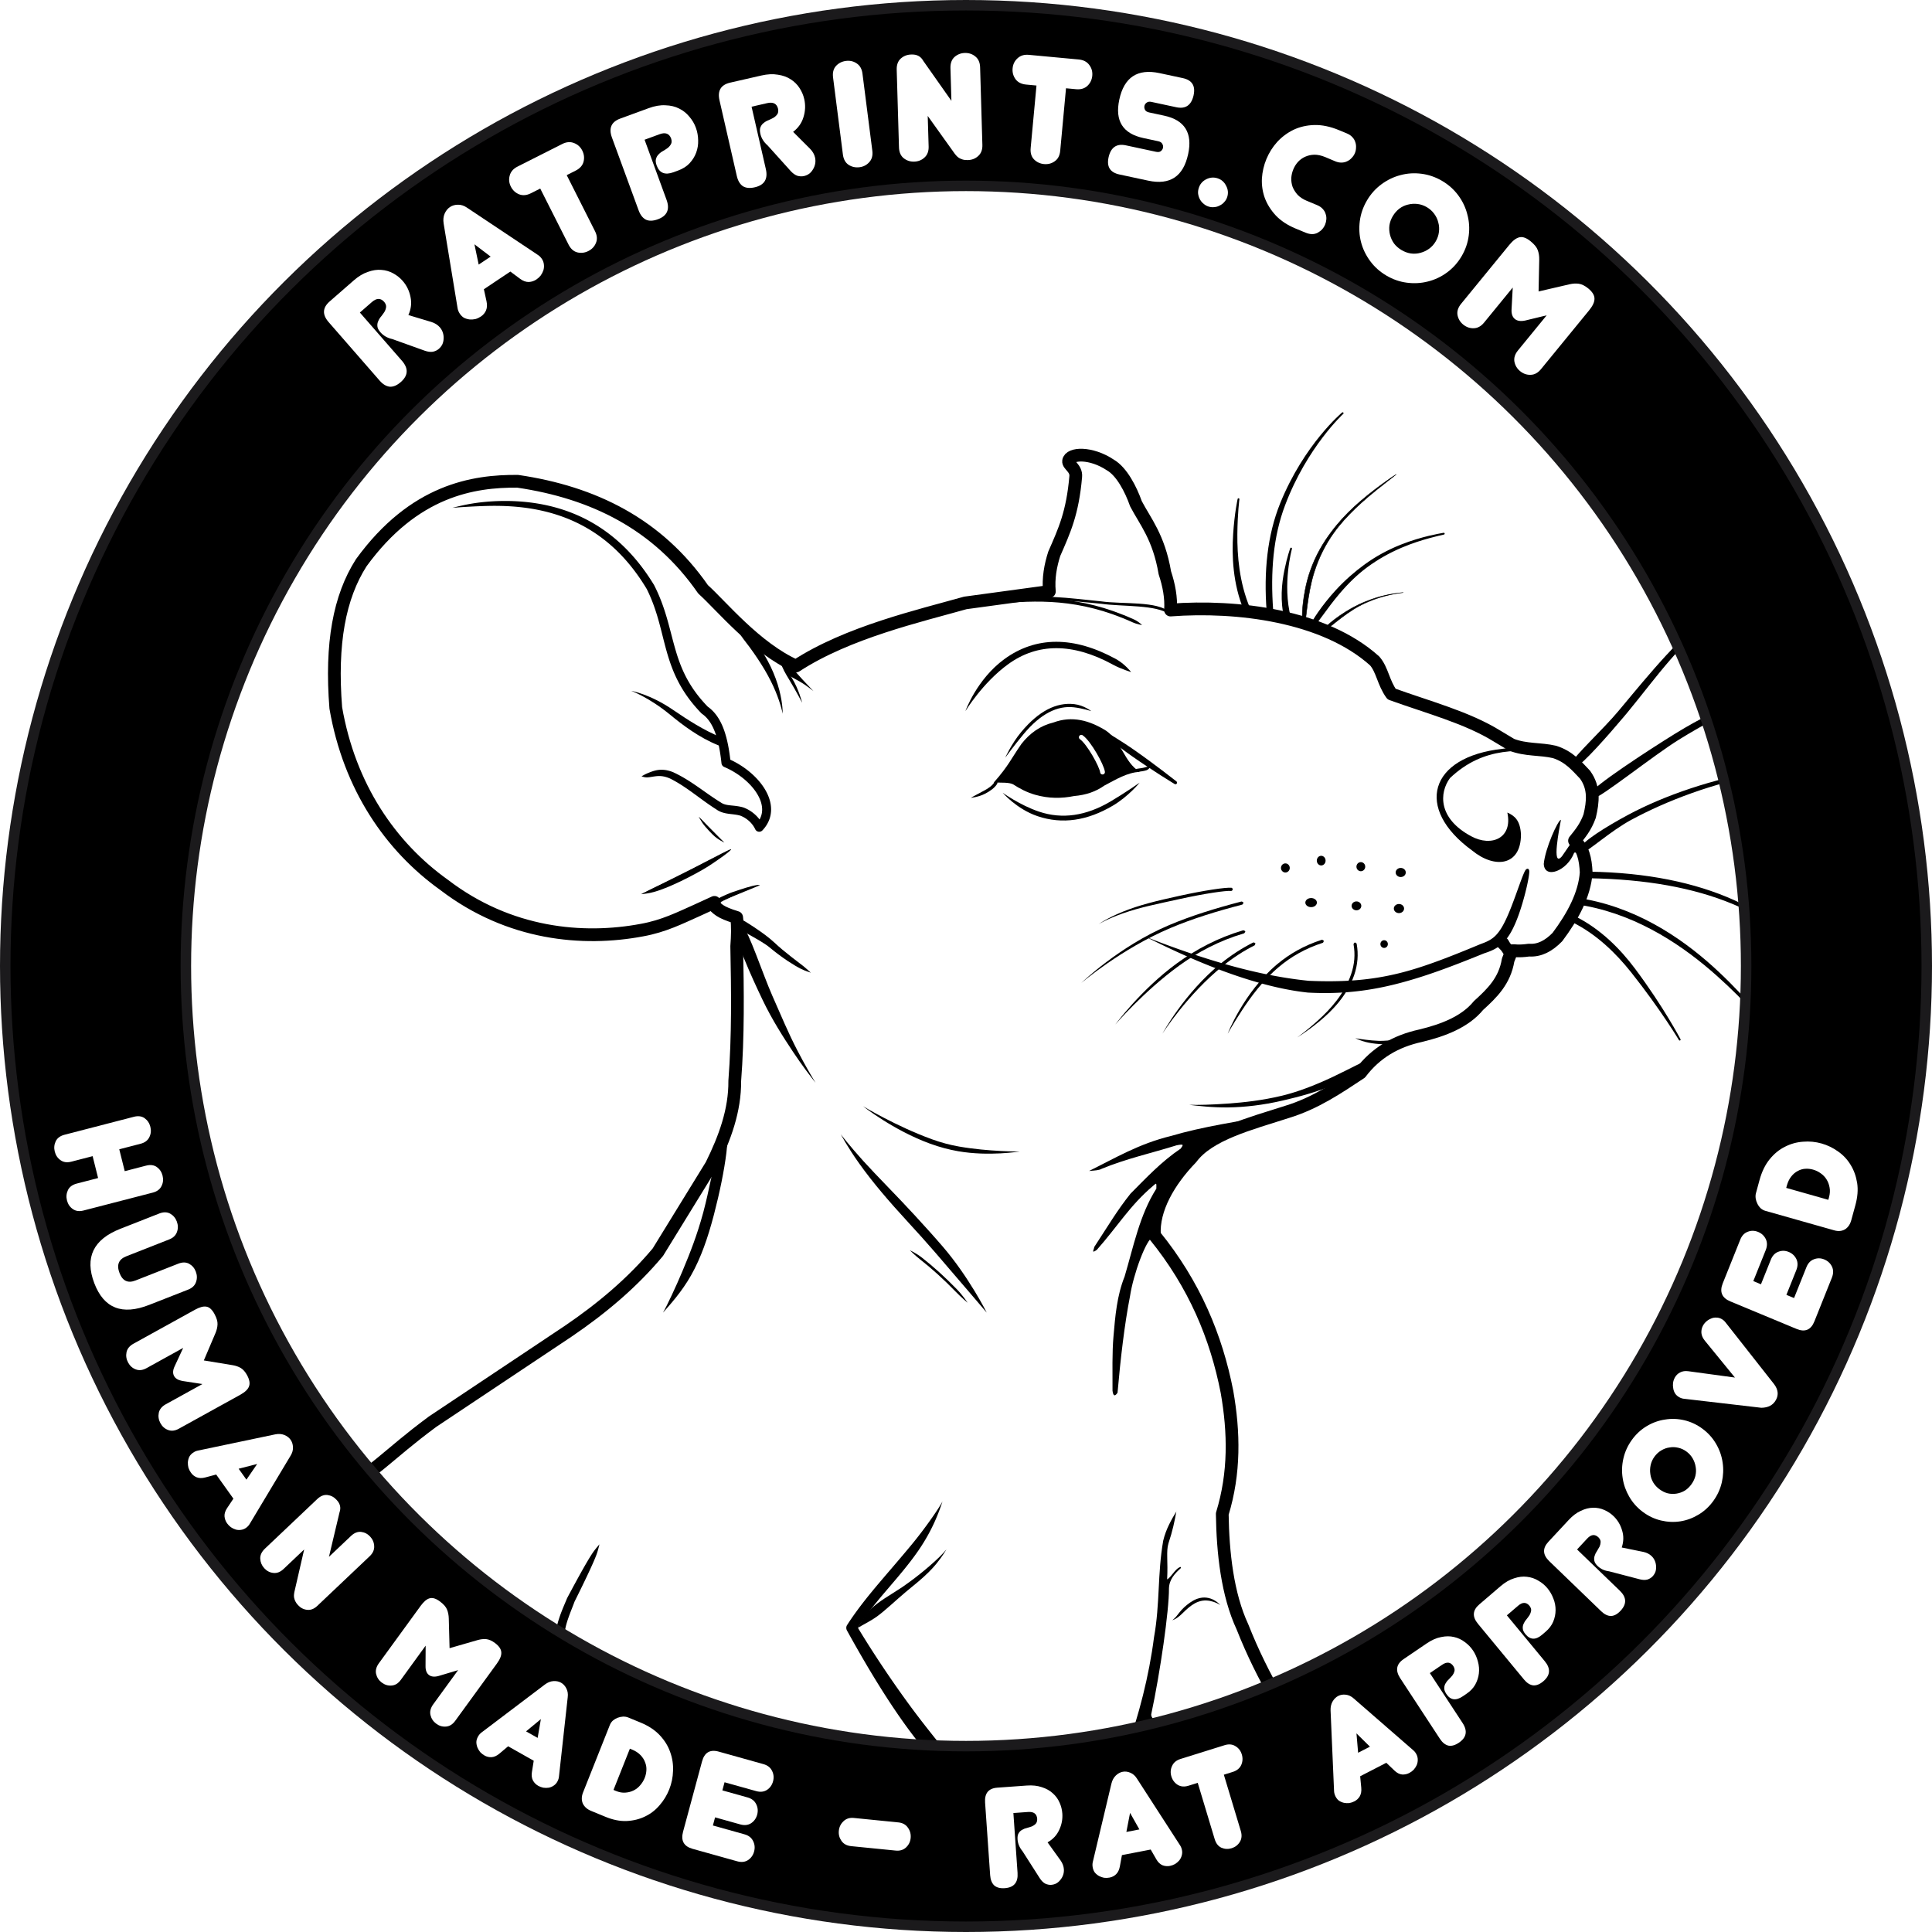
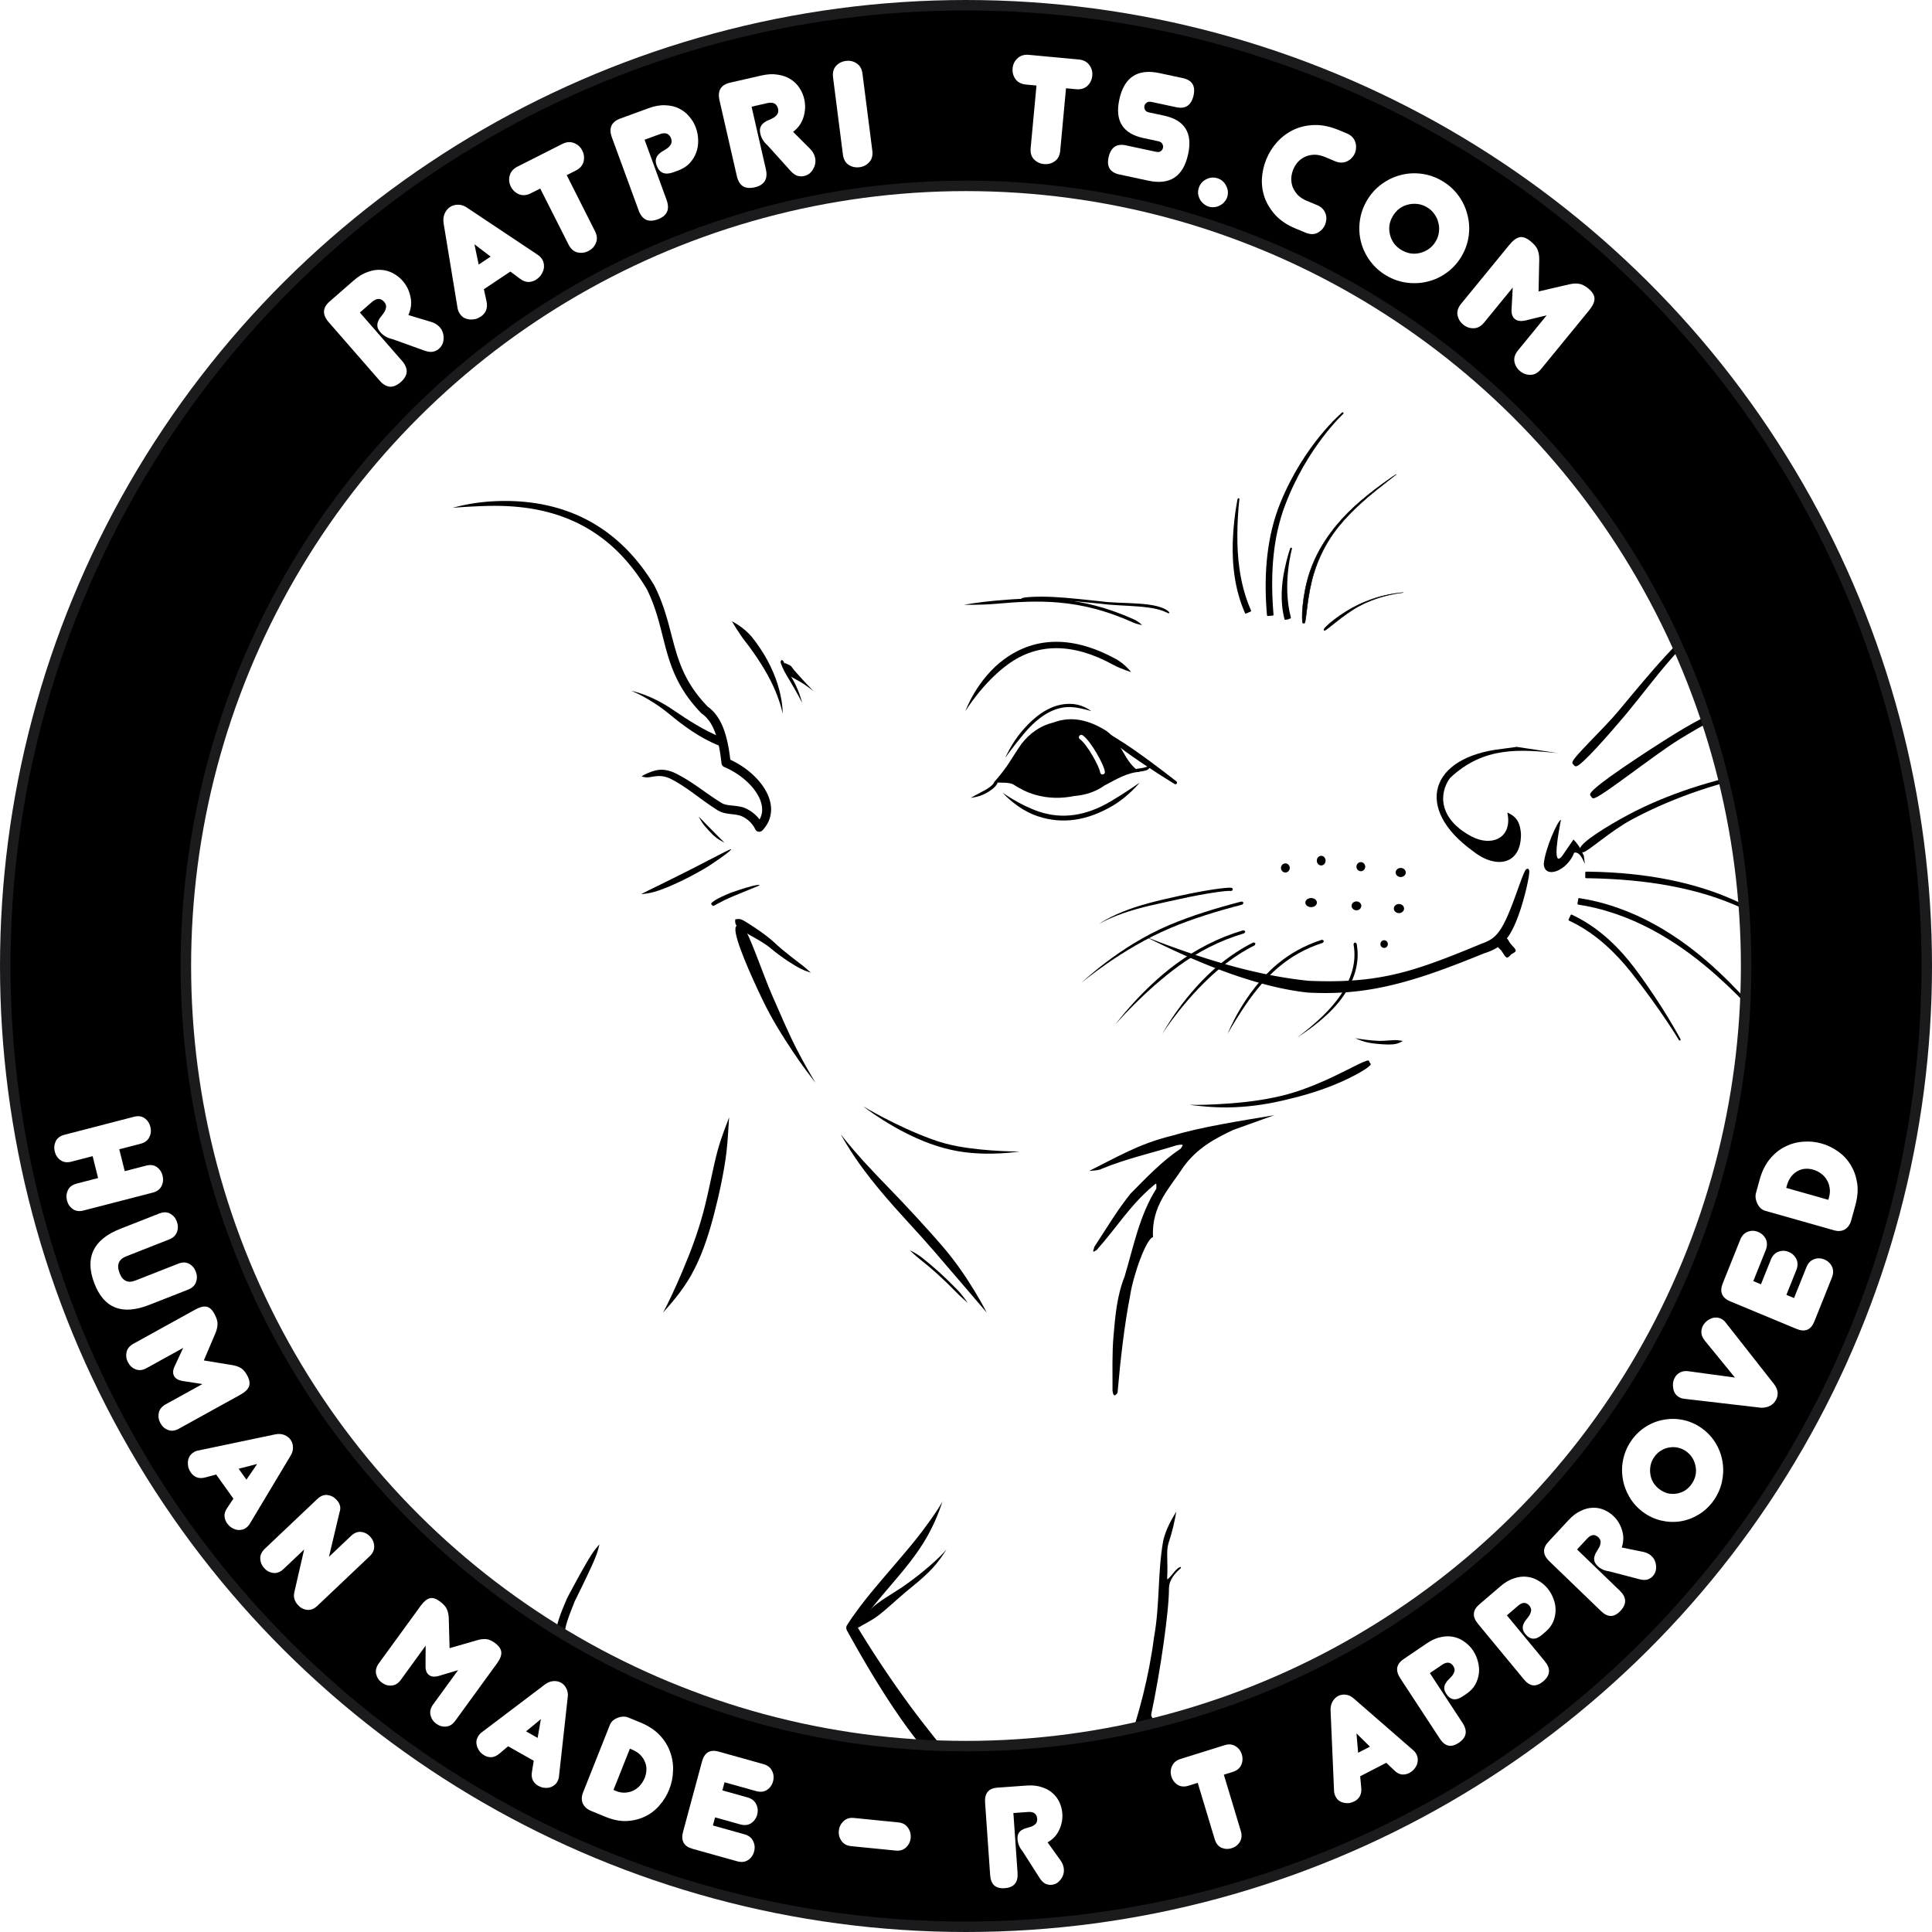
<svg xmlns="http://www.w3.org/2000/svg" xml:space="preserve" id="svg5" version="1.1" viewBox="0 0 121.316 121.316" height="121.316mm" width="121.316mm">
  <defs id="defs2" />
  <g transform="translate(-49.131,-80.508)" id="layer1">
    <image y="45.67" x="11.546" id="image140" style="display:none;image-rendering:optimizeQuality" preserveAspectRatio="none" height="185.127" width="190.332" />
    <path id="path2939" d="m 127.634,118.861 c -0.022,-0.05 -0.043,-0.1 -0.064,-0.151 -0.68,-1.619 -0.809,-3.311 -0.798,-4.659 0.011,-1.324 0.129,-2.199 0.129,-2.199 0,0 -0.194,0.861 -0.28,2.194 -0.087,1.352 -0.027,3.097 0.672,4.78 0.022,0.052 0.044,0.103 0.066,0.155 z" style="opacity:1;fill:#000000;fill-opacity:1;fill-rule:nonzero;stroke:#000000;stroke-width:0.113;stroke-linecap:square;stroke-linejoin:round;stroke-miterlimit:3.5;stroke-dasharray:none;stroke-opacity:1" />
    <path id="path3395" d="m 129.043,119.108 c -0.008,-0.09 -0.015,-0.179 -0.021,-0.268 -0.179,-2.418 -7.7e-4,-4.655 0.757,-6.644 0,0 0,0 0,0 1.386,-3.658 3.662,-5.743 3.662,-5.743 0,0 -2.367,1.981 -3.865,5.663 10e-6,0 0,0 0,0 -0.815,2.012 -1.038,4.3 -0.854,6.746 0.007,0.09 0.014,0.18 0.022,0.271 z" style="opacity:1;fill:#000000;fill-opacity:1;fill-rule:nonzero;stroke:#000000;stroke-width:0.113;stroke-linecap:square;stroke-linejoin:round;stroke-miterlimit:3.5;stroke-dasharray:none;stroke-opacity:1" />
    <path id="path3400" d="m 129.958,119.343 c 0.003,0.01 0.035,0.012 0.035,0.012 0,0 0.027,-0.018 0.025,-0.028 l 0.115,-0.03 c -0.556,-2.103 0.069,-4.343 0.069,-4.343 0,0 -0.192,0.523 -0.361,1.351 -0.171,0.838 -0.288,1.944 0.002,3.067 z" style="opacity:1;fill:#000000;fill-opacity:1;fill-rule:nonzero;stroke:#000000;stroke-width:0.113;stroke-linecap:square;stroke-linejoin:round;stroke-miterlimit:3.5;stroke-dasharray:none;stroke-opacity:1" />
    <path id="path3405" d="m 130.997,119.63 c 0.009,2.4e-4 0.038,0.023 0.056,0.001 0.102,-0.123 0.145,-1.747 0.589,-3.164 0.307,-0.98 0.732,-1.781 1.199,-2.445 0.12,-0.17 0.236,-0.323 0.345,-0.457 0.431,-0.531 0.914,-1.024 1.447,-1.503 0.629,-0.566 1.297,-1.082 1.641,-1.35 0.166,-0.129 0.356,-0.282 0.522,-0.411 -0.085,0.057 -0.298,0.196 -0.55,0.374 -0.359,0.254 -1.038,0.747 -1.686,1.305 -0.545,0.469 -1.045,0.962 -1.485,1.495 -0.112,0.135 -0.234,0.287 -0.36,0.456 -0.494,0.659 -0.973,1.456 -1.32,2.455 -0.502,1.443 -0.55,3.114 -0.454,3.243 0.017,0.022 0.047,0.001 0.056,0.001 z" style="opacity:1;fill:#000000;fill-opacity:1;fill-rule:nonzero;stroke:#000000;stroke-width:0.03;stroke-linecap:square;stroke-linejoin:round;stroke-miterlimit:3.5;stroke-dasharray:none;stroke-opacity:1" />
-     <path id="path3414" d="m 131.532,119.804 c 0.008,0.003 0.025,0.026 0.049,0.017 0.142,-0.053 0.822,-1.134 1.627,-2.079 0.579,-0.68 1.137,-1.205 1.666,-1.603 0.031,-0.023 0.062,-0.047 0.094,-0.07 0.64,-0.47 1.343,-0.876 2.147,-1.219 0.688,-0.294 1.32,-0.485 1.776,-0.609 0.405,-0.11 0.744,-0.189 0.899,-0.222 -0.155,0.028 -0.499,0.088 -0.908,0.186 -0.458,0.11 -1.101,0.288 -1.799,0.568 -0.816,0.328 -1.537,0.727 -2.188,1.196 -0.032,0.023 -0.065,0.047 -0.096,0.07 -0.544,0.402 -1.128,0.891 -1.749,1.564 -0.85,0.922 -1.563,2.005 -1.554,2.164 0.001,0.026 0.029,0.031 0.035,0.038 z" style="opacity:1;fill:#000000;fill-opacity:1;fill-rule:nonzero;stroke:#000000;stroke-width:0.113;stroke-linecap:square;stroke-linejoin:round;stroke-miterlimit:3.5;stroke-dasharray:none;stroke-opacity:1" />
    <path id="path3419" d="m 132.274,120.083 c 0.006,0.002 0.016,0.017 0.034,0.014 0.136,-0.023 1.195,-1.014 2.155,-1.528 0.318,-0.17 0.597,-0.291 0.803,-0.369 0.405,-0.154 0.78,-0.261 1.09,-0.332 0.359,-0.082 0.667,-0.127 0.88,-0.153 -0.213,0.02 -0.524,0.057 -0.885,0.129 -0.316,0.063 -0.69,0.153 -1.104,0.302 -0.211,0.076 -0.494,0.183 -0.825,0.341 -1.042,0.496 -2.113,1.365 -2.159,1.561 -0.004,0.018 0.01,0.029 0.012,0.035 z" style="opacity:1;fill:#000000;fill-opacity:1;fill-rule:nonzero;stroke:#000000;stroke-width:0.03;stroke-linecap:square;stroke-linejoin:round;stroke-miterlimit:3.5;stroke-dasharray:none;stroke-opacity:1" />
    <path id="path1146" d="m 148.005,128.479 c 0.013,0.012 0.03,0.076 0.078,0.074 0.295,-0.013 2.041,-1.994 2.984,-3.117 0.076,-0.09 0.151,-0.18 0.226,-0.271 0.884,-1.07 1.712,-2.183 2.692,-3.312 0.132,-0.152 0.267,-0.304 0.405,-0.456 0.673,-0.739 1.536,-1.606 2.609,-2.397 1.557,-1.148 3.041,-1.752 4.1,-2.103 -1.063,0.327 -2.569,0.898 -4.166,2.011 -1.103,0.769 -1.997,1.618 -2.695,2.346 -0.143,0.149 -0.284,0.299 -0.421,0.447 -0.953,1.031 -1.967,2.261 -2.787,3.245 0.016,-0.019 -0.241,0.289 -0.225,0.27 -0.935,1.12 -2.838,2.888 -2.868,3.181 -0.005,0.048 0.057,0.069 0.069,0.083 z" style="fill:#000000;fill-rule:nonzero;stroke:#000000;stroke-width:0.15;stroke-linecap:square;stroke-linejoin:round;stroke-miterlimit:3.5;stroke-dasharray:none;stroke-opacity:1;fill-opacity:1" />
    <path id="path1205" d="m 149.112,130.48 c 0.01,0.013 0.018,0.072 0.058,0.079 0.333,0.054 3.734,-2.674 5.348,-3.671 0.789,-0.488 1.538,-0.916 2.235,-1.278 0.387,-0.201 0.828,-0.419 1.312,-0.634 0.767,-0.341 1.745,-0.727 2.889,-1.039 1.998,-0.544 3.672,-0.631 4.774,-0.625 -1.098,-0.035 -2.782,3.3e-4 -4.808,0.489 -1.161,0.28 -2.161,0.642 -2.943,0.968 -0.494,0.206 -0.945,0.414 -1.341,0.608 -0.724,0.355 -1.465,0.763 -2.272,1.26 -1.66,1.023 -5.254,3.372 -5.31,3.763 -0.006,0.041 0.049,0.066 0.058,0.079 z" style="fill:#000000;fill-rule:nonzero;stroke:#000000;stroke-width:0.15;stroke-linecap:square;stroke-linejoin:round;stroke-miterlimit:3.5;stroke-dasharray:none;stroke-opacity:1;fill-opacity:1" />
    <path id="path1211" d="m 148.434,133.918 c 0.015,0.006 0.046,0.041 0.089,0.035 0.27,-0.035 1.712,-1.333 2.993,-2.025 0,0 0.007,-0.004 0.007,-0.004 1.091,-0.589 2.379,-1.175 3.836,-1.693 0.713,-0.254 1.425,-0.476 2.122,-0.664 0.617,-0.167 1.285,-0.326 1.985,-0.461 1.805,-0.348 3.087,-0.396 3.816,-0.389 -0.73,-0.022 -2.013,-4e-4 -3.829,0.317 -0.704,0.123 -1.378,0.271 -2,0.428 -0.702,0.177 -1.421,0.385 -2.144,0.625 -1.471,0.489 -2.79,1.055 -3.89,1.644 0,0 -0.007,0.004 -0.007,0.004 -1.435,0.769 -2.918,1.71 -3.005,2.091 -0.01,0.043 0.023,0.076 0.027,0.091 z" style="fill:#000000;fill-rule:nonzero;stroke:#000000;stroke-width:0.15;stroke-linecap:square;stroke-linejoin:round;stroke-miterlimit:3.5;stroke-dasharray:none;stroke-opacity:1;fill-opacity:1" />
    <path id="path1222" d="m 148.729,135.597 c 0.071,8.3e-4 0.143,0.002 0.213,0.003 3.562,0.062 6.526,0.594 8.996,1.615 2.292,0.948 3.561,2.079 3.561,2.079 0,0 -1.218,-1.188 -3.503,-2.215 -2.447,-1.099 -5.469,-1.723 -9.05,-1.779 -0.071,-0.001 -0.143,-0.002 -0.215,-0.003 z" style="fill:#000000;fill-rule:nonzero;stroke:#000000;stroke-width:0.113;stroke-linecap:square;stroke-linejoin:round;stroke-miterlimit:3.5;stroke-dasharray:none;stroke-opacity:1;fill-opacity:1" />
    <path id="path1227" d="m 148.243,137.255 c 0.16,0.025 0.319,0.053 0.477,0.083 3.437,0.655 6.227,2.598 8.224,4.374 1.968,1.75 3.039,3.131 3.039,3.131 0,0 -1.009,-1.427 -2.937,-3.242 -1.954,-1.839 -4.751,-3.875 -8.27,-4.557 -0.161,-0.031 -0.324,-0.059 -0.487,-0.085 z" style="fill:#000000;fill-rule:nonzero;stroke:#000000;stroke-width:0.113;stroke-linecap:square;stroke-linejoin:round;stroke-miterlimit:3.5;stroke-dasharray:none;stroke-opacity:1;fill-opacity:1" />
    <path id="path1232" d="m 147.68,138.266 c 0.074,0.035 0.148,0.07 0.22,0.106 1.52,0.757 2.74,1.951 3.688,3.142 0,0 0,0 0,0 1.856,2.333 3.017,4.275 3.017,4.275 0,0 -1.045,-2.005 -2.842,-4.41 0,0 0,0 0,0 -0.924,-1.237 -2.152,-2.484 -3.729,-3.275 -0.075,-0.037 -0.15,-0.074 -0.227,-0.11 z" style="fill:#000000;fill-rule:nonzero;stroke:#000000;stroke-width:0.113;stroke-linecap:square;stroke-linejoin:round;stroke-miterlimit:3.5;stroke-dasharray:none;stroke-opacity:1;fill-opacity:1" />
-     <path id="path356" d="m 69.538,174.79 c 3.312,-1.919 3.824,-2.843 6.751,-5.007 l 8.522,-5.684 c 2.138,-1.451 4.052,-3.076 5.629,-4.963 l 3.363,-5.466 c 0.849,-1.713 1.482,-3.451 1.465,-5.287 0.218,-2.82 0.179,-5.639 0.124,-8.459 0.046,-0.63 0.068,-1.229 -0.004,-1.807 -1.106,-0.337 -1.194,-0.537 -1.551,-0.875 0.524,-0.241 -0.377,0.172 -0.928,0.425 -1.076,0.478 -2.098,0.999 -3.469,1.245 -3.703,0.697 -8.336,0.288 -12.422,-2.838 -3.368,-2.406 -5.947,-6.164 -6.802,-11.115 -0.322,-4.048 0.229,-6.97 1.598,-9.113 3.313,-4.56 7.045,-5.142 9.825,-5.117 4.755,0.7 8.791,2.681 11.64,6.784 1.129,1.009 3.316,3.7 5.835,4.814 3.245,-2.118 7.778,-3.152 10.631,-3.96 l 5.278,-0.718 c -0.073,-0.841 0.069,-1.617 0.307,-2.365 0.637,-1.456 1.149,-2.548 1.349,-4.848 0.05,-0.521 -0.486,-0.732 -0.449,-0.977 0.069,-0.495 1.396,-0.573 2.63,0.251 0.71,0.415 1.279,1.516 1.6,2.428 0.567,1.091 1.434,2.087 1.815,4.338 0.257,0.779 0.408,1.559 0.357,2.338 4.17,-0.314 9.643,0.343 12.818,3.196 0.487,0.559 0.541,1.365 1.064,2.082 2.344,0.846 4.752,1.475 6.637,2.646 l 0.886,0.531 c 0.902,0.356 1.822,0.245 2.707,0.456 0.904,0.285 1.388,0.873 1.916,1.428 0.606,0.839 0.499,1.718 0.289,2.603 -0.251,0.697 -0.592,1.097 -0.949,1.543 0.534,0.439 0.694,1.151 0.732,1.999 -0.098,1.385 -0.844,2.765 -1.807,4.049 -0.545,0.561 -1.13,0.869 -1.784,0.822 -1.393,0.194 -0.911,-0.312 -1.311,0.624 -0.217,1.315 -1.003,2.078 -1.86,2.855 -0.833,1.02 -2.193,1.549 -3.63,1.895 -1.568,0.343 -2.817,1.072 -3.777,2.335 -1.429,0.945 -2.83,1.903 -4.613,2.449 -2.358,0.758 -4.905,1.403 -6.015,2.901 -1.401,1.448 -2.424,3.219 -2.314,4.844 2.517,3.088 3.888,6.41 4.555,9.833 0.447,2.544 0.492,5.098 -0.296,7.664 0.035,2.441 0.319,5.061 1.271,7.104 0.639,1.618 1.373,3.088 2.167,4.464 -7.995,3.51 -9.117,6.329 -18.364,5.894 -8.604,-0.073 -23.911,-2.116 -37.756,-15.575 z" style="display:inline;opacity:1;fill:#ffffff;fill-opacity:1;stroke:#000000;stroke-width:0.8;stroke-linecap:square;stroke-linejoin:round;stroke-miterlimit:3.5;stroke-dasharray:none;stroke-opacity:1" />
    <circle r="0" cy="112.253" cx="77.361" style="display:inline;fill:#800000;stroke:#000000;stroke-width:0.265" id="path504" />
    <path id="path328" d="m 94.916,150.668 c -0.155,0.422 -0.49,1.224 -0.73,2.113 -0.291,1.074 -0.539,2.515 -0.872,3.77 -0.013,0.051 -0.027,0.102 -0.041,0.153 -0.363,1.331 -0.788,2.43 -1.296,3.64 -0.387,0.922 -0.958,2.149 -1.215,2.587 0.438,-0.492 1.172,-1.299 1.753,-2.322 0.646,-1.138 1.072,-2.419 1.419,-3.728 0.014,-0.052 0.028,-0.105 0.041,-0.157 0.34,-1.303 0.633,-2.719 0.769,-3.835 0.102,-0.836 0.135,-1.851 0.172,-2.222 z" style="fill:#000000;fill-rule:nonzero;stroke:none;stroke-width:0.6;stroke-linecap:square;stroke-linejoin:round;stroke-miterlimit:3.5" />
    <path id="path428" d="m 106.625,156.879 c -1.182,-1.288 -2.419,-2.512 -3.292,-3.478 -0.872,-0.965 -1.403,-1.662 -1.403,-1.662 0,0 0.404,0.778 1.169,1.85 0.836,1.171 1.822,2.324 3.084,3.697 0.557,0.606 1.12,1.227 1.682,1.879 1.613,1.872 3.226,3.767 3.226,3.767 0,0 -1.119,-2.242 -2.772,-4.159 -0.568,-0.659 -1.137,-1.285 -1.695,-1.893 z" style="fill:#000000;fill-rule:nonzero;stroke:none;stroke-width:0.6;stroke-linecap:square;stroke-linejoin:round;stroke-miterlimit:3.5" />
    <path id="path432" d="m 107.015,159.473 c -0.348,-0.272 -0.752,-0.459 -0.752,-0.459 0,0 0.312,0.316 0.654,0.584 0.711,0.556 1.453,1.224 2.187,1.981 0.372,0.385 0.789,0.734 0.789,0.734 0,0 -0.298,-0.456 -0.675,-0.845 -0.739,-0.762 -1.486,-1.435 -2.203,-1.996 z" style="fill:#000000;fill-rule:nonzero;stroke:none;stroke-width:0.159;stroke-linecap:square;stroke-linejoin:round;stroke-miterlimit:3.5;stroke-dasharray:none" />
    <path id="path1047" d="m 107.63,152.038 c -2.23,-0.809 -4.31,-2.069 -4.31,-2.069 0,0 1.912,1.515 4.207,2.351 0.613,0.223 1.188,0.375 1.77,0.477 1.931,0.336 3.862,0.017 3.862,0.017 0,0 -1.949,0.015 -3.81,-0.312 -0.564,-0.099 -1.123,-0.246 -1.719,-0.463 z" style="fill:#000000;fill-rule:nonzero;stroke:none;stroke-width:0.3;stroke-linecap:square;stroke-linejoin:round;stroke-miterlimit:3.5;stroke-dasharray:none" />
    <path id="path1051" d="m 86.774,177.477 c -0.077,0.099 -0.264,0.293 -0.463,0.594 -0.345,0.524 -0.957,1.637 -1.567,2.785 a 0.004,0.061 20.411 0 0 -0.011,0.025 c -0.075,0.184 -0.171,0.403 -0.265,0.634 -0.091,0.225 -0.177,0.453 -0.25,0.685 -0.007,0.023 -0.014,0.046 -0.022,0.07 -0.07,0.233 -0.144,0.518 -0.176,0.817 -0.028,0.267 -0.024,0.554 0.053,0.839 a 0.318,0.226 27.518 0 0 0.052,0.102 c 1.837,2.379 3.834,4.94 4.173,5.043 0.068,0.021 0.09,-0.07 0.108,-0.085 0.018,-0.014 0.112,-0.014 0.108,-0.085 -0.02,-0.351 -2.015,-2.864 -3.886,-5.196 -0.047,-0.177 -0.059,-0.37 -0.046,-0.569 0.016,-0.248 0.071,-0.496 0.134,-0.712 0.006,-0.022 0.013,-0.043 0.019,-0.064 0.066,-0.214 0.144,-0.427 0.229,-0.648 0.084,-0.218 0.176,-0.445 0.246,-0.637 0.577,-1.157 1.124,-2.294 1.349,-2.876 0.13,-0.336 0.179,-0.601 0.215,-0.722 z" style="fill:#000000;fill-rule:nonzero;stroke:none;stroke-width:0.6;stroke-linecap:square;stroke-linejoin:round;stroke-miterlimit:3.5;stroke-dasharray:none" />
    <path id="path1055" d="m 108.312,174.79 c -0.265,0.504 -1.14,1.744 -1.92,2.689 -0.358,0.434 -0.71,0.848 -1.105,1.311 -0.456,0.533 -1.073,1.246 -1.572,1.862 -0.253,0.312 -0.512,0.643 -0.762,0.984 -0.193,0.264 -0.415,0.577 -0.632,0.917 a 0.349,0.324 47.785 0 0 -0.004,0.344 c 0.883,1.595 1.941,3.423 3.117,5.148 1.518,2.226 2.78,3.578 3.308,3.795 0.189,0.077 0.341,-0.002 0.406,-0.003 7e-4,-0.067 0.078,-0.215 0.007,-0.402 -0.182,-0.482 -1.457,-1.869 -2.961,-3.926 -1.168,-1.597 -2.278,-3.273 -3.19,-4.782 0.158,-0.261 0.319,-0.501 0.471,-0.711 0.238,-0.33 0.491,-0.649 0.741,-0.954 0.488,-0.595 1.078,-1.262 1.565,-1.856 0.384,-0.467 0.738,-0.922 1.057,-1.391 0.831,-1.222 1.227,-2.279 1.474,-3.023 z" style="fill:#000000;fill-rule:nonzero;stroke:none;stroke-width:0.6;stroke-linecap:square;stroke-linejoin:round;stroke-miterlimit:3.5;stroke-dasharray:none" />
    <path id="path1059" d="m 103.004,182.726 c 0.188,-0.13 0.743,-0.395 1.159,-0.689 0.54,-0.382 1.229,-1.051 1.831,-1.554 0.034,-0.028 0.067,-0.056 0.1,-0.083 0.476,-0.389 0.916,-0.744 1.315,-1.136 0.081,-0.08 0.16,-0.16 0.235,-0.24 0.444,-0.476 0.732,-0.918 0.918,-1.225 -0.249,0.298 -0.577,0.625 -1.079,1.057 -0.082,0.07 -0.165,0.141 -0.251,0.213 -0.42,0.351 -0.859,0.69 -1.36,1.038 -0.035,0.024 -0.07,0.048 -0.106,0.073 -0.674,0.454 -1.48,0.884 -1.991,1.402 -0.404,0.41 -0.636,0.913 -0.771,1.144 z" style="fill:#000000;fill-rule:nonzero;stroke:none;stroke-width:0.159;stroke-linecap:square;stroke-linejoin:round;stroke-miterlimit:3.5;stroke-dasharray:none" />
    <path id="path1069" d="m 123.048,175.336 c -0.372,0.607 -0.705,1.199 -0.876,1.918 -0.369,2.12 -0.193,3.939 -0.579,6.078 -0.309,2.407 -0.945,4.876 -1.777,7.204 l 3.351,-0.953 c -0.631,-0.455 -1.787,-1.001 -1.748,-1.423 0.569,-2.658 1.124,-6.524 1.115,-7.909 0.017,-0.578 0.375,-0.939 0.745,-1.277 0.031,-0.09 -0.025,-0.07 -0.077,-0.054 -0.299,0.136 -0.514,0.608 -0.783,0.765 0.063,-1.149 -0.072,-1.743 0.083,-2.265 0.259,-0.774 0.39,-1.401 0.495,-2.002 z" style="fill:#000000;fill-opacity:1;fill-rule:evenodd;stroke:none;stroke-width:0.6;stroke-linecap:square;stroke-linejoin:round;stroke-miterlimit:3.5;stroke-dasharray:none" />
-     <path id="path1071" d="m 124.376,181.088 c 0.692,-0.266 1.375,0.201 1.375,0.201 0,0 -0.572,-0.698 -1.444,-0.389 -0.314,0.115 -0.59,0.327 -0.827,0.543 -0.213,0.191 -0.363,0.425 -0.495,0.576 -0.13,0.149 -0.244,0.229 -0.244,0.229 0,0 0.135,-0.034 0.31,-0.155 0.214,-0.147 0.338,-0.295 0.563,-0.503 0.229,-0.208 0.481,-0.4 0.761,-0.503 z" style="fill:#000000;fill-opacity:1;fill-rule:nonzero;stroke:none;stroke-width:0.2;stroke-linecap:square;stroke-linejoin:round;stroke-miterlimit:3.5;stroke-dasharray:none;stroke-opacity:1" />
+     <path id="path1071" d="m 124.376,181.088 z" style="fill:#000000;fill-opacity:1;fill-rule:nonzero;stroke:none;stroke-width:0.2;stroke-linecap:square;stroke-linejoin:round;stroke-miterlimit:3.5;stroke-dasharray:none;stroke-opacity:1" />
    <path id="path1107" d="m 129.15,150.533 c -2.23,0.378 -4.506,0.718 -6.482,1.304 -2.035,0.494 -3.525,1.398 -5.151,2.199 0.41,-0.029 0.656,-0.052 0.791,-0.136 1.569,-0.645 3.138,-0.984 4.707,-1.476 0.486,-0.095 0.417,-0.027 0.256,0.208 -1.214,0.816 -2.158,1.83 -3.15,2.827 -0.844,1.058 -1.38,1.98 -2.282,3.357 0.017,0.096 -0.24,0.466 0.165,0.174 1.305,-1.474 2.082,-2.793 3.531,-4.018 0.193,-0.149 0.223,-0.266 0.207,0.174 -1.054,1.66 -1.432,3.631 -1.993,5.517 -0.485,1.208 -0.59,2.494 -0.699,3.765 -0.089,0.99 -0.059,2.237 -0.061,3.403 0.043,0.335 0.14,0.393 0.316,0.129 0.185,-2.122 0.438,-4.302 0.783,-6.057 0.197,-1.337 1.023,-3.625 1.445,-3.714 -0.11,-1.982 1.057,-3.089 1.913,-4.409 0.84,-1.167 1.964,-1.775 3.12,-2.319 z" style="opacity:1;fill:#000000;fill-opacity:1;fill-rule:evenodd;stroke:none;stroke-width:0.5;stroke-linecap:square;stroke-linejoin:round;stroke-miterlimit:3.5;stroke-dasharray:none;stroke-opacity:1" />
    <path id="path1109" d="m 96.375,120.549 c -0.521,-0.661 -1.283,-1.028 -1.283,-1.028 0,0 0.412,0.731 0.891,1.337 0.073,0.093 0.144,0.186 0.213,0.28 0.739,1.01 1.263,1.895 1.632,2.78 0.339,0.814 0.452,1.407 0.452,1.407 0,0 0.014,-0.604 -0.215,-1.487 -0.241,-0.929 -0.708,-1.973 -1.466,-2.997 -0.072,-0.098 -0.147,-0.196 -0.223,-0.293 z" style="opacity:1;fill:#000000;fill-opacity:1;fill-rule:nonzero;stroke:none;stroke-width:0.5;stroke-linecap:square;stroke-linejoin:round;stroke-miterlimit:3.5;stroke-dasharray:none;stroke-opacity:1" />
    <path id="path1113" d="m 98.341,122.058 c -0.022,-0.068 -0.137,-0.117 -0.137,-0.117 0,0 -0.078,0.099 -0.053,0.178 0.118,0.369 0.324,0.72 0.534,1.063 0.438,0.721 0.815,1.453 0.815,1.453 0,0 -0.206,-0.844 -0.645,-1.557 -0.209,-0.342 -0.403,-0.673 -0.514,-1.02 z" style="opacity:1;fill:#000000;fill-opacity:1;fill-rule:nonzero;stroke:none;stroke-width:0.2;stroke-linecap:square;stroke-linejoin:round;stroke-miterlimit:3.5;stroke-dasharray:none;stroke-opacity:1" />
    <path id="path1117" d="m 98.403,122.133 c -0.012,0.076 -0.085,0.267 -0.047,0.409 0.016,0.058 0.047,0.114 0.088,0.165 0.051,0.064 0.114,0.118 0.184,0.17 0.034,0.026 0.07,0.051 0.106,0.076 0.032,0.023 0.068,0.045 0.107,0.069 0.187,0.111 0.376,0.203 0.563,0.314 0.082,0.048 0.16,0.098 0.234,0.147 0.23,0.155 0.432,0.31 0.572,0.421 -0.093,-0.1 -0.32,-0.339 -0.491,-0.518 -0.061,-0.063 -0.128,-0.135 -0.192,-0.204 -0.186,-0.201 -0.306,-0.336 -0.427,-0.476 -0.028,-0.032 -0.054,-0.062 -0.076,-0.087 -0.026,-0.029 -0.049,-0.057 -0.07,-0.084 -0.042,-0.055 -0.076,-0.106 -0.112,-0.15 -0.029,-0.036 -0.06,-0.067 -0.098,-0.093 -0.087,-0.06 -0.284,-0.12 -0.343,-0.16 z" style="opacity:1;fill:#000000;fill-opacity:1;fill-rule:nonzero;stroke:none;stroke-width:0.2;stroke-linecap:square;stroke-linejoin:round;stroke-miterlimit:3.5;stroke-dasharray:none;stroke-opacity:1" />
    <path id="path1121" d="m 113.268,118.109 c 0.006,0.005 0.011,0.023 0.037,0.031 0.131,0.042 0.954,-0.002 1.953,0.04 1.02,0.043 2.155,0.153 3.005,0.239 4e-4,4e-5 0.023,0.002 0.023,0.002 0.306,0.044 0.659,0.071 1.111,0.096 0.401,0.023 0.819,0.041 1.221,0.074 0.447,0.036 0.807,0.084 1.111,0.153 0.188,0.043 0.332,0.088 0.447,0.133 0.166,0.064 0.262,0.119 0.312,0.135 0.036,0.012 0.061,0.003 0.073,0.004 -0.003,-0.011 0.002,-0.039 -0.021,-0.072 -0.032,-0.047 -0.127,-0.131 -0.301,-0.214 -0.121,-0.058 -0.274,-0.113 -0.469,-0.162 -0.314,-0.078 -0.69,-0.126 -1.139,-0.157 -0.405,-0.028 -0.829,-0.041 -1.227,-0.057 -0.449,-0.018 -0.801,-0.04 -1.101,-0.082 -0.003,-3.9e-4 -0.026,-0.003 -0.026,-0.003 -0.849,-0.084 -1.982,-0.226 -3.011,-0.276 -1.024,-0.049 -1.827,0.008 -1.967,0.078 -0.025,0.012 -0.026,0.03 -0.032,0.036 z" style="opacity:1;fill:#000000;fill-opacity:1;fill-rule:nonzero;stroke:none;stroke-width:0.2;stroke-linecap:square;stroke-linejoin:round;stroke-miterlimit:3.5;stroke-dasharray:none;stroke-opacity:1" />
    <path id="path1125" d="m 126.438,136.452 c 0.018,0.002 0.036,-0.007 0.052,-0.018 0,0 0,0 0,0 0.03,-0.019 0.04,-0.048 0.04,-0.048 0,0 0.017,-0.054 -0.015,-0.096 0,0 0,0 0,0 -0.016,-0.021 -0.036,-0.036 -0.057,-0.037 -0.356,-0.035 -1.723,0.167 -3.285,0.511 -1.432,0.313 -2.516,0.576 -3.564,1.003 -0.933,0.38 -1.485,0.764 -1.485,0.764 0,0 0.579,-0.342 1.52,-0.671 1.108,-0.387 2.088,-0.573 3.572,-0.901 1.56,-0.343 2.899,-0.539 3.223,-0.507 z" style="opacity:1;fill:#000000;fill-opacity:1;fill-rule:nonzero;stroke:none;stroke-width:0.2;stroke-linecap:square;stroke-linejoin:round;stroke-miterlimit:3.5;stroke-dasharray:none;stroke-opacity:1" />
    <path id="path1129" d="m 127.126,137.313 c 0.057,-0.015 0.089,-0.127 0.089,-0.127 0,0 -0.082,-0.082 -0.14,-0.067 -1.596,0.417 -3.092,0.872 -4.527,1.478 -3.131,1.322 -5.519,3.633 -5.519,3.633 0,0 2.523,-2.151 5.597,-3.449 1.423,-0.601 2.908,-1.053 4.5,-1.468 z" style="opacity:1;fill:#000000;fill-opacity:1;fill-rule:nonzero;stroke:none;stroke-width:0.2;stroke-linecap:square;stroke-linejoin:round;stroke-miterlimit:3.5;stroke-dasharray:none;stroke-opacity:1" />
    <path id="path1133" d="m 127.237,139.12 c 0.06,-0.018 0.094,-0.132 0.094,-0.132 0,0 -0.089,-0.079 -0.151,-0.06 -1.582,0.468 -2.937,1.19 -4.15,2.072 -2.232,1.625 -3.868,3.842 -3.868,3.842 0,0 1.793,-2.085 3.986,-3.68 1.196,-0.87 2.532,-1.582 4.089,-2.042 z" style="opacity:1;fill:#000000;fill-opacity:1;fill-rule:nonzero;stroke:none;stroke-width:0.2;stroke-linecap:square;stroke-linejoin:round;stroke-miterlimit:3.5;stroke-dasharray:none;stroke-opacity:1" />
    <path id="path1137" d="m 127.905,139.872 c 0.049,-0.024 0.054,-0.138 0.054,-0.138 0,0 -0.094,-0.066 -0.144,-0.04 -0.705,0.354 -1.374,0.791 -2.011,1.303 -2.294,1.845 -3.682,4.418 -3.682,4.418 0,0 1.563,-2.46 3.807,-4.262 0.627,-0.504 1.285,-0.933 1.976,-1.28 z" style="opacity:1;fill:#000000;fill-opacity:1;fill-rule:nonzero;stroke:none;stroke-width:0.2;stroke-linecap:square;stroke-linejoin:round;stroke-miterlimit:3.5;stroke-dasharray:none;stroke-opacity:1" />
    <path id="path1141" d="m 132.187,139.712 c 0.05,-0.016 0.071,-0.127 0.071,-0.127 0,0 -0.081,-0.08 -0.133,-0.063 -1.118,0.36 -2.031,0.891 -2.805,1.539 -2.097,1.761 -3.098,4.353 -3.098,4.353 0,0 0.325,-0.587 0.875,-1.431 0.558,-0.856 1.325,-1.911 2.352,-2.769 0.754,-0.632 1.646,-1.151 2.738,-1.502 z" style="opacity:1;fill:#000000;fill-opacity:1;fill-rule:nonzero;stroke:none;stroke-width:0.2;stroke-linecap:square;stroke-linejoin:round;stroke-miterlimit:3.5;stroke-dasharray:none;stroke-opacity:1" />
    <path id="path1145" d="m 134.321,139.777 c -0.01,-0.057 -0.119,-0.09 -0.119,-0.09 0,0 -0.087,0.074 -0.077,0.126 0.112,0.621 0.061,1.243 -0.153,1.866 -0.426,1.251 -1.323,2.217 -2.081,2.904 -0.752,0.682 -1.302,1.066 -1.302,1.066 0,0 0.577,-0.34 1.368,-0.989 0.795,-0.652 1.751,-1.611 2.204,-2.916 0.225,-0.654 0.279,-1.31 0.161,-1.966 z" style="opacity:1;fill:#000000;fill-opacity:1;fill-rule:nonzero;stroke:none;stroke-width:0.2;stroke-linecap:square;stroke-linejoin:round;stroke-miterlimit:3.5;stroke-dasharray:none;stroke-opacity:1" />
    <path id="path1149" d="m 145.074,135.053 c -0.024,0.014 -0.085,-0.001 -0.145,0.081 -0.162,0.22 -0.522,1.356 -0.899,2.319 -0.218,0.557 -0.426,1.016 -0.646,1.364 -0.096,0.151 -0.19,0.275 -0.285,0.379 -0.091,0.1 -0.184,0.181 -0.282,0.25 -0.097,0.069 -0.201,0.127 -0.316,0.182 -0.117,0.055 -0.245,0.105 -0.387,0.156 a 8.1713131e-4,0.034 70.745 0 0 -0.018,0.007 c -1.119,0.466 -2.018,0.827 -2.858,1.13 -0.901,0.326 -1.619,0.542 -2.229,0.693 -0.109,0.027 -0.216,0.052 -0.321,0.076 -0.93,0.212 -1.764,0.322 -2.545,0.379 -0.835,0.061 -1.77,0.073 -2.84,0.026 -0.26,-0.026 -0.534,-0.058 -0.822,-0.097 -1.295,-0.176 -2.726,-0.467 -4.423,-0.951 -2.202,-0.628 -4.194,-1.399 -5.006,-1.725 0.762,0.38 2.668,1.341 4.866,2.154 1.646,0.609 3.148,1.022 4.455,1.238 0.302,0.05 0.59,0.089 0.865,0.119 a 0.007,0.088 89.623 0 0 0.021,0.002 c 1.114,0.058 2.068,0.025 2.946,-0.068 0.811,-0.086 1.673,-0.235 2.627,-0.478 0.108,-0.027 0.217,-0.056 0.329,-0.086 0.631,-0.171 1.356,-0.39 2.278,-0.718 0.853,-0.303 1.76,-0.657 2.882,-1.113 0.148,-0.048 0.297,-0.1 0.44,-0.162 0.145,-0.063 0.286,-0.136 0.424,-0.229 0.139,-0.094 0.27,-0.206 0.395,-0.34 0.128,-0.138 0.246,-0.297 0.358,-0.478 0.25,-0.407 0.465,-0.928 0.656,-1.507 0.333,-1.01 0.59,-2.197 0.563,-2.46 -0.01,-0.102 -0.07,-0.119 -0.084,-0.143 z" style="opacity:1;fill:#000000;fill-opacity:1;fill-rule:nonzero;stroke:none;stroke-width:0.2;stroke-linecap:square;stroke-linejoin:round;stroke-miterlimit:3.5;stroke-dasharray:none;stroke-opacity:1" />
    <path id="path1153" d="m 144.035,140.426 c 0.045,-0.035 0.26,-0.119 0.273,-0.212 0.017,-0.119 -0.237,-0.327 -0.342,-0.468 -0.087,-0.117 -0.152,-0.308 -0.244,-0.32 -0.087,-0.011 -0.241,0.187 -0.289,0.224 -0.048,0.037 -0.278,0.137 -0.289,0.224 -0.011,0.091 0.158,0.202 0.25,0.315 0.11,0.137 0.248,0.434 0.368,0.447 0.092,0.01 0.227,-0.176 0.273,-0.212 z" style="opacity:1;fill:#000000;fill-opacity:1;fill-rule:nonzero;stroke:none;stroke-width:0.5;stroke-linecap:square;stroke-linejoin:round;stroke-miterlimit:3.5;stroke-dasharray:none;stroke-opacity:1" />
    <path d="m 129.665,135.226 a 0.275,0.285 0 0 1 -0.039,-0.392 0.275,0.285 0 0 1 0.376,-0.058 0.275,0.285 0 0 1 0.073,0.387 0.275,0.285 0 0 1 -0.369,0.093" id="path1258" style="opacity:1;fill:#000000;fill-opacity:1;fill-rule:evenodd;stroke:none;stroke-width:0.393;stroke-linecap:square;stroke-linejoin:round;stroke-miterlimit:3.5;stroke-dasharray:none;stroke-opacity:1" />
    <path d="m 131.915,134.779 a 0.275,0.302 0 0 1 -0.039,-0.415 0.275,0.302 0 0 1 0.376,-0.061 0.275,0.302 0 0 1 0.073,0.409 0.275,0.302 0 0 1 -0.369,0.099" id="path1258-2" style="fill:#000000;fill-opacity:1;fill-rule:evenodd;stroke:none;stroke-width:0.404;stroke-linecap:square;stroke-linejoin:round;stroke-miterlimit:3.5;stroke-dasharray:none;stroke-opacity:1" />
    <path d="m 134.404,135.146 a 0.275,0.285 0 0 1 -0.039,-0.392 0.275,0.285 0 0 1 0.376,-0.058 0.275,0.285 0 0 1 0.073,0.387 0.275,0.285 0 0 1 -0.369,0.093" id="path1258-8" style="fill:#000000;fill-opacity:1;fill-rule:evenodd;stroke:none;stroke-width:0.393;stroke-linecap:square;stroke-linejoin:round;stroke-miterlimit:3.5;stroke-dasharray:none;stroke-opacity:1" />
    <path d="m 136.882,135.511 a 0.316,0.285 0 0 1 -0.045,-0.392 0.316,0.285 0 0 1 0.432,-0.058 0.316,0.285 0 0 1 0.084,0.387 0.316,0.285 0 0 1 -0.424,0.093" id="path1258-9" style="fill:#000000;fill-opacity:1;fill-rule:evenodd;stroke:none;stroke-width:0.421;stroke-linecap:square;stroke-linejoin:round;stroke-miterlimit:3.5;stroke-dasharray:none;stroke-opacity:1" />
    <path d="m 131.226,137.402 a 0.362,0.285 0 0 1 -0.051,-0.392 0.362,0.285 0 0 1 0.494,-0.058 0.362,0.285 0 0 1 0.096,0.387 0.362,0.285 0 0 1 -0.485,0.093" id="path1258-1" style="fill:#000000;fill-opacity:1;fill-rule:evenodd;stroke:none;stroke-width:0.451;stroke-linecap:square;stroke-linejoin:round;stroke-miterlimit:3.5;stroke-dasharray:none;stroke-opacity:1" />
    <path d="m 134.11,137.602 a 0.304,0.279 0 0 1 -0.043,-0.383 0.304,0.279 0 0 1 0.415,-0.057 0.304,0.279 0 0 1 0.081,0.378 0.304,0.279 0 0 1 -0.408,0.091" id="path1258-7" style="fill:#000000;fill-opacity:1;fill-rule:evenodd;stroke:none;stroke-width:0.408;stroke-linecap:square;stroke-linejoin:round;stroke-miterlimit:3.5;stroke-dasharray:none;stroke-opacity:1" />
    <path d="m 136.768,137.776 a 0.32,0.285 0 0 1 -0.045,-0.392 0.32,0.285 0 0 1 0.438,-0.058 0.32,0.285 0 0 1 0.085,0.387 0.32,0.285 0 0 1 -0.43,0.093" id="path1258-5" style="fill:#000000;fill-opacity:1;fill-rule:evenodd;stroke:none;stroke-width:0.424;stroke-linecap:square;stroke-linejoin:round;stroke-miterlimit:3.5;stroke-dasharray:none;stroke-opacity:1" />
    <path d="m 135.894,139.974 a 0.233,0.242 0 0 1 -0.033,-0.333 0.233,0.242 0 0 1 0.319,-0.049 0.233,0.242 0 0 1 0.062,0.328 0.233,0.242 0 0 1 -0.313,0.079" id="path1258-88" style="fill:#000000;fill-opacity:1;fill-rule:evenodd;stroke:none;stroke-width:0.334;stroke-linecap:square;stroke-linejoin:round;stroke-miterlimit:3.5;stroke-dasharray:none;stroke-opacity:1" />
    <path id="path2146" d="m 144.364,127.406 c 0,0 -0.512,0.07 -0.876,0.121 -4.627,0.5 -5.547,3.748 -1.919,6.386 1.428,1.173 3.073,0.963 3.068,-1.009 -0.046,-0.883 -0.402,-1.176 -0.856,-1.373 0.35,1.605 -0.992,2.179 -2.27,1.488 -2.085,-1.119 -2.013,-2.724 -1.331,-3.655 2.137,-2.023 4.438,-1.792 6.768,-1.569 z" style="opacity:1;fill:#000000;fill-opacity:1;fill-rule:evenodd;stroke:none;stroke-width:0.3;stroke-linecap:square;stroke-linejoin:round;stroke-miterlimit:3.5;stroke-dasharray:none;stroke-opacity:1" />
    <path id="path2148" d="m 148.649,134.756 c -0.08,-0.151 -0.285,-0.788 -0.668,-0.707 -0.445,1.161 -1.871,1.683 -1.912,0.707 0.084,-0.958 0.879,-2.733 1.079,-2.773 -0.088,0.469 -0.617,3.102 0.067,2.289 l 0.719,-1.048 c 0.423,0.452 0.476,0.646 0.65,1.023" style="opacity:1;fill:#000000;fill-opacity:1;fill-rule:evenodd;stroke:none;stroke-width:0.3;stroke-linecap:square;stroke-linejoin:round;stroke-miterlimit:3.5;stroke-dasharray:none;stroke-opacity:1" />
    <path id="path2876" d="m 135.13,147.224 c -0.012,-0.02 -0.012,-0.108 -0.07,-0.121 -0.182,-0.041 -1.148,0.513 -2.235,1.025 -1.187,0.56 -2.257,0.954 -3.148,1.171 -0.031,0.007 -0.061,0.015 -0.092,0.022 -1.193,0.283 -2.317,0.409 -3.333,0.482 -1.042,0.075 -1.853,0.095 -2.458,0.08 0.545,0.065 1.465,0.175 2.468,0.162 1.038,-0.013 2.172,-0.145 3.393,-0.426 0.031,-0.007 0.062,-0.014 0.093,-0.022 0.93,-0.219 2.011,-0.492 3.277,-1.018 1.146,-0.477 2.118,-1.05 2.175,-1.234 0.018,-0.057 -0.059,-0.101 -0.07,-0.121 z" style="opacity:1;fill:#000000;fill-opacity:1;fill-rule:nonzero;stroke:none;stroke-width:0.3;stroke-linecap:square;stroke-linejoin:round;stroke-miterlimit:3.5;stroke-dasharray:none;stroke-opacity:1" />
    <path id="path2881" d="m 134.23,145.698 c 0.133,0.06 0.36,0.163 0.638,0.235 0.253,0.066 0.532,0.106 0.828,0.13 0.009,7.5e-4 0.019,0.001 0.028,0.002 0.365,0.029 0.777,0.057 1.076,-0.011 0.191,-0.044 0.352,-0.146 0.426,-0.182 -0.075,-0.006 -0.271,-0.05 -0.452,-0.052 -0.271,-0.003 -0.709,0.055 -1.04,0.047 -0.009,-2.4e-4 -0.018,-4.9e-4 -0.027,-7.7e-4 -0.288,-0.009 -0.561,-0.039 -0.813,-0.069 -0.238,-0.029 -0.557,-0.076 -0.664,-0.099 z" style="opacity:1;fill:#000000;fill-opacity:1;fill-rule:nonzero;stroke:none;stroke-width:0.3;stroke-linecap:square;stroke-linejoin:round;stroke-miterlimit:3.5;stroke-dasharray:none;stroke-opacity:1" />
    <rect y="126.802" x="117.029" height="0.604" width="0.886" id="rect2008" style="fill:#ffffff;fill-opacity:1;fill-rule:evenodd;stroke:none;stroke-width:0.1;stroke-linecap:square;stroke-linejoin:round;stroke-miterlimit:3.5;stroke-dasharray:none;stroke-opacity:1" />
    <ellipse ry="54.658" rx="54.658" cy="-109.789" cx="141.166" class="UnoptimicedTransforms" transform="rotate(90)" id="ellipse4827" style="fill:none;fill-opacity:1;fill-rule:evenodd;stroke:#1b1a1c;stroke-width:12;stroke-linecap:round;stroke-linejoin:round;stroke-miterlimit:3.5;stroke-dasharray:none;stroke-opacity:1" />
    <ellipse ry="54.658" rx="54.658" cy="-109.789" cx="141.166" class="UnoptimicedTransforms" transform="rotate(90)" id="path2767" style="fill:none;fill-opacity:1;fill-rule:evenodd;stroke:#000000;stroke-width:10.684;stroke-linecap:round;stroke-linejoin:round;stroke-miterlimit:3.5;stroke-dasharray:none;stroke-opacity:1" />
    <g style="font-size:10.583px;font-family:Junegull;-inkscape-font-specification:'Junegull, Normal';text-align:center;letter-spacing:1.323px;text-anchor:middle;fill-rule:evenodd;stroke-linecap:round;stroke-linejoin:round;stroke-miterlimit:3.5;fill:#ffffff;fill-opacity:1" id="text3358" transform="matrix(0.982,0,0,1,54.414,-115.218)" aria-label="Human Made - Rat Approved">
      <path style="fill:#ffffff;fill-opacity:1" id="path4831" d="m -0.04,271.738 q -0.41,0.104 -0.691,-0.097 -0.278,-0.191 -0.367,-0.54 -0.086,-0.338 0.064,-0.65 0.153,-0.301 0.563,-0.405 l 1.364,-0.347 -0.35,-1.374 -1.364,0.347 q -0.41,0.104 -0.691,-0.097 -0.278,-0.191 -0.367,-0.54 -0.086,-0.338 0.064,-0.65 0.153,-0.301 0.563,-0.405 l 4.431,-1.127 q 0.41,-0.104 0.688,0.087 0.281,0.202 0.367,0.54 0.089,0.349 -0.064,0.65 -0.15,0.311 -0.56,0.416 l -1.364,0.347 0.35,1.374 1.364,-0.347 q 0.41,-0.104 0.688,0.087 0.281,0.202 0.367,0.54 0.089,0.349 -0.064,0.65 -0.15,0.311 -0.56,0.416 z" />
      <path style="fill:#ffffff;fill-opacity:1" id="path4833" d="m 4.159,277.664 q -2.597,1.002 -3.511,-1.367 -0.93,-2.409 1.667,-3.411 l 2.488,-0.96 q 0.395,-0.152 0.694,0.005 0.303,0.167 0.428,0.493 0.13,0.336 0.014,0.653 -0.112,0.327 -0.507,0.479 l -2.735,1.056 q -0.731,0.282 -0.437,1.042 0.293,0.76 1.024,0.478 l 2.735,-1.056 q 0.395,-0.152 0.694,0.005 0.303,0.167 0.428,0.493 0.13,0.336 0.014,0.653 -0.112,0.327 -0.507,0.479 z" />
      <path style="fill:#ffffff;fill-opacity:1" id="path4835" d="m 3.99,281.636 q -0.372,0.202 -0.694,0.075 -0.316,-0.117 -0.488,-0.434 -0.167,-0.307 -0.097,-0.646 0.074,-0.329 0.446,-0.531 l 3.935,-2.135 q 0.447,-0.242 0.728,-0.19 0.29,0.047 0.518,0.466 0.207,0.381 0.192,0.642 -0.01,0.27 -0.133,0.554 l -0.743,1.715 1.847,0.298 q 0.29,0.047 0.517,0.177 0.232,0.139 0.409,0.465 0.227,0.419 0.113,0.697 -0.105,0.273 -0.551,0.516 l -3.935,2.135 q -0.372,0.202 -0.694,0.075 -0.316,-0.117 -0.488,-0.434 -0.167,-0.307 -0.097,-0.646 0.074,-0.329 0.446,-0.531 L 7.565,282.634 6.28,282.44 Q 5.88,282.368 5.749,282.126 5.613,281.875 5.79,281.514 L 6.334,280.364 Z" />
      <path style="fill:#ffffff;fill-opacity:1" id="path4837" d="m 9.88,287.952 0.498,0.685 0.686,-0.983 z m -0.335,1.879 -1.101,-1.515 -0.703,0.184 q -0.308,0.08 -0.544,-0.01 -0.221,-0.088 -0.364,-0.285 -0.106,-0.146 -0.163,-0.314 -0.042,-0.166 -0.037,-0.339 0.013,-0.18 0.083,-0.335 0.076,-0.147 0.23,-0.259 0.154,-0.112 0.326,-0.145 l 4.95,-1.02 q 0.321,-0.063 0.577,0.038 0.257,0.101 0.4,0.298 0.143,0.197 0.154,0.464 0.017,0.275 -0.154,0.544 l -2.598,4.256 q -0.085,0.153 -0.239,0.265 -0.146,0.106 -0.324,0.131 -0.163,0.027 -0.338,-0.016 -0.166,-0.049 -0.317,-0.149 -0.142,-0.106 -0.242,-0.243 -0.143,-0.197 -0.165,-0.443 -0.013,-0.252 0.164,-0.512 z" />
      <path style="fill:#ffffff;fill-opacity:1" id="path4839" d="m 12.75,294.249 q -0.31,0.288 -0.653,0.246 -0.336,-0.035 -0.581,-0.298 -0.238,-0.256 -0.255,-0.601 -0.01,-0.337 0.3,-0.626 l 3.347,-3.115 q 0.31,-0.288 0.646,-0.254 0.343,0.042 0.581,0.298 l 0.029,0.031 q 0.317,0.341 0.168,0.755 l -0.677,2.799 1.41,-1.312 q 0.31,-0.288 0.646,-0.254 0.343,0.042 0.581,0.298 0.245,0.263 0.255,0.601 0.018,0.345 -0.292,0.633 l -3.347,3.115 q -0.31,0.288 -0.653,0.246 -0.336,-0.035 -0.581,-0.298 -0.123,-0.132 -0.178,-0.254 -0.056,-0.122 -0.074,-0.235 -0.011,-0.105 -7.58e-4,-0.187 0.01,-0.082 0.02,-0.134 l 0.628,-2.681 z" />
      <path style="fill:#ffffff;fill-opacity:1" id="path4841" d="m 20.253,301.205 q -0.252,0.34 -0.597,0.361 -0.336,0.027 -0.626,-0.187 -0.281,-0.208 -0.361,-0.544 -0.072,-0.33 0.18,-0.67 l 2.665,-3.597 q 0.302,-0.408 0.579,-0.48 0.283,-0.08 0.666,0.204 0.349,0.258 0.445,0.501 0.105,0.249 0.113,0.558 l 0.051,1.869 1.8,-0.51 q 0.283,-0.08 0.544,-0.058 0.269,0.028 0.567,0.249 0.383,0.284 0.397,0.584 0.021,0.292 -0.282,0.7 l -2.665,3.597 q -0.252,0.34 -0.597,0.361 -0.336,0.027 -0.626,-0.187 -0.281,-0.208 -0.361,-0.544 -0.072,-0.33 0.18,-0.67 l 1.588,-2.143 -1.247,0.367 q -0.393,0.104 -0.614,-0.06 -0.23,-0.17 -0.221,-0.572 l 0.007,-1.272 z" />
      <path style="fill:#ffffff;fill-opacity:1" id="path4843" d="m 28.259,304.443 0.74,0.411 0.207,-1.18 z m 0.49,1.845 -1.638,-0.908 -0.56,0.464 q -0.246,0.203 -0.497,0.22 -0.237,0.013 -0.45,-0.104 -0.157,-0.087 -0.28,-0.216 -0.108,-0.133 -0.177,-0.292 -0.064,-0.169 -0.066,-0.339 0.007,-0.166 0.099,-0.332 0.092,-0.167 0.234,-0.27 l 4.056,-3.015 q 0.264,-0.192 0.54,-0.209 0.275,-0.017 0.488,0.101 0.213,0.118 0.335,0.355 0.132,0.242 0.09,0.558 l -0.557,4.955 q -0.012,0.175 -0.105,0.341 -0.087,0.157 -0.238,0.255 -0.137,0.094 -0.313,0.129 -0.172,0.026 -0.351,-7.6e-4 -0.174,-0.036 -0.322,-0.118 -0.213,-0.118 -0.336,-0.332 -0.118,-0.223 -0.067,-0.533 z" />
      <path style="fill:#ffffff;fill-opacity:1" id="path4845" d="m 33.616,304.044 q 0.063,-0.157 0.192,-0.276 0.138,-0.115 0.299,-0.176 0.175,-0.066 0.35,-0.075 0.185,-0.005 0.332,0.054 l 0.785,0.317 q 0.765,0.309 1.231,0.795 0.466,0.485 0.668,1.058 0.212,0.577 0.184,1.182 -0.018,0.609 -0.244,1.168 -0.222,0.549 -0.619,0.994 -0.387,0.449 -0.922,0.7 -0.526,0.255 -1.178,0.288 -0.639,0.027 -1.365,-0.267 l -0.912,-0.369 q -0.383,-0.155 -0.531,-0.466 -0.134,-0.317 0.016,-0.69 z m 0.381,4.138 q 0.324,0.131 0.607,0.108 0.293,-0.018 0.535,-0.138 0.242,-0.119 0.416,-0.323 0.187,-0.21 0.291,-0.465 0.095,-0.235 0.108,-0.493 0.013,-0.257 -0.087,-0.492 -0.086,-0.24 -0.297,-0.451 -0.202,-0.207 -0.535,-0.342 l -0.137,-0.056 -1.048,2.59 z" />
      <path style="fill:#ffffff;fill-opacity:1" id="path4847" d="m 38.903,311.818 q -0.837,-0.23 -0.604,-1.077 l 1.212,-4.408 q 0.233,-0.847 1.07,-0.617 l 2.857,0.785 q 0.398,0.109 0.552,0.426 0.157,0.307 0.062,0.654 -0.095,0.347 -0.39,0.54 -0.292,0.183 -0.69,0.074 l -2.021,-0.555 -0.14,0.51 1.612,0.443 q 0.398,0.109 0.552,0.426 0.157,0.307 0.062,0.654 -0.095,0.347 -0.39,0.54 -0.292,0.183 -0.69,0.074 l -1.612,-0.443 -0.14,0.51 2.021,0.555 q 0.398,0.109 0.552,0.426 0.157,0.307 0.062,0.654 -0.095,0.347 -0.39,0.54 -0.292,0.183 -0.69,0.074 z" />
      <path style="fill:#ffffff;fill-opacity:1" id="path4849" d="m 49.047,311.651 q -0.411,-0.04 -0.617,-0.326 -0.206,-0.286 -0.172,-0.634 0.035,-0.358 0.293,-0.599 0.259,-0.251 0.669,-0.211 l 2.844,0.279 q 0.411,0.04 0.616,0.337 0.206,0.286 0.171,0.644 -0.034,0.348 -0.292,0.588 -0.258,0.241 -0.668,0.2 z" />
      <path style="fill:#ffffff;fill-opacity:1" id="path4851" d="m 60.005,311.97 q -0.289,-0.34 -0.318,-0.741 -0.018,-0.253 0.068,-0.387 0.085,-0.144 0.229,-0.218 0.143,-0.084 0.31,-0.117 0.167,-0.044 0.311,-0.096 0.144,-0.063 0.243,-0.166 0.099,-0.103 0.095,-0.304 -0.034,-0.475 -0.583,-0.436 l -0.94,0.067 0.267,3.758 q 0.064,0.897 -0.813,0.96 -0.443,0.032 -0.681,-0.174 -0.228,-0.217 -0.258,-0.64 l -0.324,-4.561 q -0.062,-0.876 0.782,-0.936 l 1.879,-0.133 q 0.549,-0.039 0.962,0.101 0.423,0.129 0.706,0.385 0.283,0.245 0.434,0.585 0.151,0.329 0.176,0.688 0.038,0.538 -0.203,1.033 -0.23,0.494 -0.741,0.774 l 0.834,1.14 q 0.188,0.262 0.209,0.548 0.013,0.19 -0.048,0.364 -0.062,0.174 -0.18,0.31 -0.107,0.135 -0.26,0.22 -0.154,0.075 -0.323,0.087 -0.19,0.013 -0.388,-0.079 -0.188,-0.103 -0.342,-0.336 z" />
-       <path style="fill:#ffffff;fill-opacity:1" id="path4853" d="m 66.645,310.759 0.832,-0.158 -0.596,-1.039 z m 1.556,1.105 -1.84,0.35 -0.134,0.715 q -0.059,0.313 -0.241,0.488 -0.174,0.162 -0.413,0.208 -0.177,0.034 -0.353,0.013 -0.168,-0.033 -0.323,-0.111 -0.157,-0.089 -0.268,-0.218 -0.1,-0.132 -0.136,-0.319 -0.036,-0.187 0.008,-0.357 l 1.189,-4.912 q 0.08,-0.317 0.281,-0.506 0.201,-0.189 0.44,-0.234 0.239,-0.045 0.485,0.059 0.256,0.102 0.426,0.371 l 2.741,4.165 q 0.102,0.142 0.138,0.329 0.034,0.177 -0.02,0.349 -0.045,0.159 -0.159,0.299 -0.115,0.13 -0.27,0.224 -0.156,0.084 -0.323,0.115 -0.239,0.045 -0.471,-0.04 -0.234,-0.096 -0.393,-0.367 z" />
      <path style="fill:#ffffff;fill-opacity:1" id="path4855" d="m 73.961,310.694 q 0.124,0.405 -0.064,0.695 -0.178,0.287 -0.522,0.393 -0.334,0.102 -0.652,-0.032 -0.308,-0.138 -0.432,-0.543 l -1.083,-3.531 -0.587,0.18 q -0.395,0.121 -0.692,-0.053 -0.3,-0.185 -0.406,-0.529 -0.106,-0.344 0.043,-0.655 0.145,-0.321 0.54,-0.442 l 2.823,-0.866 q 0.395,-0.121 0.695,0.064 0.297,0.175 0.403,0.519 0.106,0.344 -0.039,0.665 -0.148,0.311 -0.543,0.432 l -0.567,0.174 z" />
      <path style="fill:#ffffff;fill-opacity:1" id="path4857" d="m 81.464,305.787 0.755,-0.383 -0.861,-0.833 z m 1.802,0.629 -1.671,0.847 0.07,0.724 q 0.03,0.317 -0.096,0.535 -0.122,0.204 -0.339,0.314 -0.16,0.081 -0.335,0.111 -0.17,0.015 -0.341,-0.017 -0.175,-0.042 -0.318,-0.135 -0.133,-0.099 -0.219,-0.269 -0.086,-0.17 -0.092,-0.345 l -0.223,-5.049 q -0.011,-0.327 0.129,-0.564 0.141,-0.237 0.358,-0.348 0.217,-0.11 0.482,-0.079 0.275,0.027 0.513,0.238 l 3.791,3.239 q 0.138,0.108 0.224,0.278 0.081,0.16 0.078,0.34 9.49e-4,0.166 -0.069,0.332 -0.075,0.157 -0.197,0.29 -0.127,0.124 -0.278,0.2 -0.217,0.11 -0.463,0.093 -0.251,-0.027 -0.479,-0.243 z" />
      <path style="fill:#ffffff;fill-opacity:1" id="path4859" d="m 88.143,303.917 q 0.499,0.748 -0.232,1.236 -0.37,0.247 -0.678,0.185 -0.305,-0.076 -0.54,-0.428 l -2.537,-3.803 q -0.487,-0.731 0.217,-1.201 l 1.479,-0.987 q 0.475,-0.317 0.919,-0.397 0.446,-0.094 0.825,-0.003 0.387,0.085 0.699,0.323 0.314,0.223 0.526,0.54 0.211,0.317 0.305,0.687 0.103,0.364 0.059,0.737 -0.041,0.358 -0.232,0.702 -0.188,0.329 -0.558,0.575 l -0.238,0.159 q -0.66,0.44 -1.054,-0.149 -0.141,-0.211 -0.132,-0.37 0.003,-0.167 0.091,-0.302 0.082,-0.144 0.211,-0.255 0.123,-0.12 0.223,-0.238 0.094,-0.126 0.129,-0.264 0.035,-0.138 -0.068,-0.311 -0.264,-0.396 -0.722,-0.091 l -0.784,0.523 z" />
      <path style="fill:#ffffff;fill-opacity:1" id="path4861" d="m 93.402,300.042 q 0.579,0.688 -0.093,1.254 -0.34,0.286 -0.653,0.259 -0.312,-0.042 -0.584,-0.366 l -2.944,-3.498 q -0.566,-0.672 0.082,-1.217 l 1.36,-1.145 q 0.437,-0.368 0.869,-0.496 0.433,-0.143 0.819,-0.095 0.395,0.042 0.73,0.243 0.337,0.187 0.582,0.478 0.245,0.292 0.38,0.649 0.143,0.35 0.14,0.726 -9.93e-4,0.36 -0.152,0.723 -0.15,0.348 -0.49,0.634 l -0.219,0.184 q -0.607,0.511 -1.064,-0.032 -0.164,-0.194 -0.172,-0.353 -0.016,-0.167 0.057,-0.311 0.066,-0.152 0.182,-0.277 0.109,-0.133 0.195,-0.261 0.079,-0.136 0.099,-0.277 0.02,-0.141 -0.102,-0.302 -0.307,-0.364 -0.728,-0.01 l -0.721,0.606 z" />
      <path style="fill:#ffffff;fill-opacity:1" id="path4863" d="m 97.515,294.394 q -0.443,-0.055 -0.735,-0.332 -0.184,-0.175 -0.211,-0.331 -0.034,-0.164 0.021,-0.315 0.048,-0.159 0.149,-0.296 0.093,-0.145 0.165,-0.281 0.063,-0.144 0.067,-0.286 0.004,-0.142 -0.135,-0.288 -0.346,-0.328 -0.724,0.072 l -0.648,0.684 2.735,2.591 q 0.653,0.619 0.049,1.256 -0.306,0.323 -0.62,0.331 -0.315,-0.006 -0.622,-0.298 l -3.319,-3.144 q -0.638,-0.604 -0.055,-1.219 l 1.296,-1.368 q 0.378,-0.4 0.778,-0.575 0.399,-0.19 0.781,-0.193 0.374,-0.01 0.715,0.138 0.333,0.141 0.594,0.388 0.392,0.371 0.548,0.899 0.164,0.52 -0.023,1.071 l 1.385,0.277 q 0.316,0.066 0.524,0.263 0.138,0.131 0.21,0.301 0.072,0.17 0.077,0.35 0.012,0.172 -0.043,0.338 -0.063,0.159 -0.18,0.282 -0.131,0.138 -0.339,0.204 -0.208,0.051 -0.48,-0.017 z" />
      <path style="fill:#ffffff;fill-opacity:1" id="path4865" d="m 99.668,290.663 q -0.538,-0.394 -0.865,-0.95 -0.328,-0.555 -0.421,-1.162 -0.102,-0.613 0.044,-1.241 0.146,-0.628 0.54,-1.166 0.394,-0.538 0.95,-0.865 0.555,-0.328 1.17,-0.415 0.613,-0.102 1.241,0.044 0.628,0.146 1.166,0.54 0.538,0.394 0.865,0.95 0.328,0.555 0.415,1.17 0.093,0.607 -0.052,1.235 -0.146,0.628 -0.54,1.166 -0.394,0.538 -0.95,0.865 -0.555,0.328 -1.162,0.421 -0.607,0.093 -1.235,-0.052 -0.628,-0.146 -1.166,-0.54 z m 1.069,-1.421 q 0.247,0.182 0.523,0.253 0.282,0.063 0.563,0.019 0.281,-0.043 0.531,-0.188 0.242,-0.151 0.423,-0.398 0.182,-0.247 0.253,-0.523 0.069,-0.291 0.019,-0.563 -0.043,-0.281 -0.188,-0.531 -0.144,-0.25 -0.392,-0.432 -0.247,-0.182 -0.53,-0.244 -0.291,-0.069 -0.563,-0.019 -0.275,0.035 -0.531,0.188 -0.25,0.144 -0.432,0.392 -0.182,0.247 -0.244,0.53 -0.063,0.282 -0.019,0.563 0.035,0.275 0.188,0.531 0.151,0.242 0.398,0.423 z" />
      <path style="fill:#ffffff;fill-opacity:1" id="path4867" d="m 103.641,279.92 q -0.203,-0.245 -0.226,-0.488 -0.018,-0.252 0.1,-0.465 0.082,-0.148 0.219,-0.266 0.137,-0.118 0.306,-0.182 0.159,-0.069 0.334,-0.057 0.171,-0.002 0.337,0.09 0.157,0.087 0.261,0.229 l 3.091,3.86 q 0.387,0.504 0.121,0.986 -0.271,0.491 -0.939,0.497 l -4.913,-0.562 q -0.175,-0.012 -0.332,-0.099 -0.167,-0.092 -0.261,-0.229 -0.098,-0.151 -0.124,-0.322 -0.035,-0.177 -0.014,-0.346 0.026,-0.179 0.113,-0.336 0.118,-0.213 0.335,-0.323 0.223,-0.119 0.538,-0.077 l 2.973,0.397 z" />
      <path style="fill:#ffffff;fill-opacity:1" id="path4869" d="m 110.639,278.701 q -0.328,0.803 -1.141,0.472 l -4.233,-1.728 q -0.813,-0.332 -0.485,-1.135 l 1.12,-2.744 q 0.156,-0.382 0.489,-0.498 0.323,-0.12 0.656,0.016 0.333,0.136 0.49,0.452 0.147,0.312 -0.009,0.694 l -0.792,1.94 0.49,0.2 0.632,-1.548 q 0.156,-0.382 0.489,-0.498 0.323,-0.12 0.656,0.016 0.333,0.136 0.49,0.452 0.147,0.312 -0.009,0.694 l -0.632,1.548 0.49,0.2 0.792,-1.94 q 0.156,-0.382 0.489,-0.498 0.323,-0.12 0.656,0.016 0.333,0.136 0.49,0.452 0.147,0.312 -0.009,0.694 z" />
      <path style="fill:#ffffff;fill-opacity:1" id="path4871" d="m 107.504,271.758 q -0.163,-0.045 -0.296,-0.159 -0.13,-0.124 -0.208,-0.278 -0.086,-0.167 -0.114,-0.339 -0.026,-0.183 0.017,-0.336 l 0.227,-0.816 q 0.221,-0.795 0.651,-1.313 0.43,-0.518 0.976,-0.783 0.549,-0.276 1.154,-0.316 0.607,-0.051 1.188,0.111 0.571,0.159 1.057,0.503 0.489,0.334 0.799,0.838 0.313,0.494 0.419,1.138 0.099,0.632 -0.111,1.386 l -0.264,0.948 q -0.111,0.398 -0.403,0.58 -0.3,0.169 -0.687,0.061 z m 4.069,-0.845 q 0.094,-0.336 0.039,-0.615 -0.051,-0.289 -0.197,-0.516 -0.145,-0.227 -0.367,-0.377 -0.229,-0.163 -0.494,-0.236 -0.245,-0.068 -0.502,-0.052 -0.257,0.016 -0.479,0.141 -0.229,0.112 -0.415,0.346 -0.183,0.224 -0.28,0.57 l -0.04,0.143 2.692,0.749 z" />
    </g>
  </g>
  <g transform="translate(-49.131,-80.508)" id="layer2">
    <path class="UnoptimicedTransforms" id="path562" d="m 77.523,112.398 c 0.148,-0.016 1.058,-0.083 1.951,-0.113 0.516,-0.018 1.263,-0.029 2.104,0.047 1,0.091 2.164,0.307 3.344,0.805 0.913,0.386 1.833,0.938 2.706,1.732 0.754,0.686 1.47,1.548 2.118,2.631 0.328,0.661 0.55,1.302 0.739,1.973 0.178,0.631 0.323,1.281 0.501,1.912 0.175,0.621 0.393,1.269 0.737,1.93 0.335,0.643 0.79,1.302 1.452,1.983 a 0.316,0.243 2.778 0 0 0.041,0.035 c 0.151,0.106 0.291,0.239 0.418,0.408 0.126,0.167 0.242,0.37 0.345,0.619 0.209,0.503 0.361,1.177 0.456,2.075 a 0.285,0.287 8.356 0 0 0.173,0.234 c 0.44,0.186 0.856,0.44 1.211,0.731 0.366,0.3 0.662,0.633 0.863,0.969 0.103,0.172 0.181,0.342 0.232,0.508 0.052,0.17 0.076,0.333 0.074,0.489 -0.003,0.16 -0.034,0.313 -0.095,0.46 -0.019,0.047 -0.042,0.093 -0.068,0.139 -0.009,-0.012 -0.018,-0.024 -0.027,-0.035 -0.039,-0.05 -0.08,-0.097 -0.121,-0.141 -0.135,-0.144 -0.277,-0.258 -0.411,-0.347 -0.251,-0.166 -0.466,-0.235 -0.485,-0.24 -0.307,-0.085 -0.597,-0.1 -0.819,-0.126 -0.115,-0.013 -0.214,-0.03 -0.306,-0.056 -0.091,-0.026 -0.173,-0.062 -0.25,-0.114 a 0.021,2.56294e-4 34.223 0 0 -0.012,-0.008 c -0.502,-0.308 -0.985,-0.664 -1.437,-0.977 -0.521,-0.362 -1.003,-0.668 -1.548,-0.92 a 0.02,1.6801332e-4 24.875 0 0 -0.009,-0.004 c -0.256,-0.103 -0.472,-0.144 -0.655,-0.152 -0.211,-0.01 -0.386,0.024 -0.52,0.06 -0.164,0.045 -0.333,0.115 -0.415,0.149 -0.027,0.011 -0.052,0.022 -0.074,0.032 -0.167,0.074 -0.263,0.143 -0.324,0.165 0.062,0.018 0.176,0.079 0.378,0.07 0.026,-10e-4 0.055,-0.004 0.086,-0.007 0.115,-0.012 0.256,-0.041 0.419,-0.061 0.119,-0.014 0.258,-0.024 0.417,-0.003 0.135,0.018 0.3,0.058 0.506,0.15 0.503,0.253 0.95,0.554 1.456,0.921 0.429,0.311 0.924,0.688 1.438,1.013 0.126,0.09 0.258,0.151 0.391,0.193 0.132,0.042 0.265,0.065 0.391,0.082 0.269,0.037 0.484,0.047 0.733,0.119 -0.025,-0.006 0.142,0.047 0.334,0.175 0.103,0.069 0.211,0.156 0.312,0.264 0.031,0.034 0.061,0.069 0.091,0.106 0.067,0.085 0.133,0.186 0.19,0.306 a 0.278,0.278 53.897 0 0 0.453,0.07 c 0.176,-0.186 0.311,-0.389 0.403,-0.609 0.089,-0.212 0.135,-0.435 0.14,-0.663 0.005,-0.221 -0.029,-0.444 -0.096,-0.664 -0.065,-0.215 -0.162,-0.427 -0.285,-0.634 -0.239,-0.401 -0.58,-0.783 -0.986,-1.118 -0.354,-0.292 -0.761,-0.549 -1.194,-0.75 -0.097,-0.849 -0.251,-1.531 -0.474,-2.071 -0.119,-0.287 -0.258,-0.535 -0.419,-0.747 -0.157,-0.206 -0.333,-0.376 -0.526,-0.514 -0.614,-0.633 -1.033,-1.239 -1.342,-1.826 -0.322,-0.612 -0.53,-1.218 -0.703,-1.82 -0.182,-0.633 -0.329,-1.268 -0.516,-1.909 -0.202,-0.693 -0.443,-1.367 -0.8,-2.065 a 0.104,0.014 68.967 0 0 -0.009,-0.017 c -0.682,-1.124 -1.44,-2.022 -2.244,-2.734 -0.927,-0.822 -1.902,-1.388 -2.865,-1.773 -1.242,-0.497 -2.457,-0.69 -3.484,-0.749 -0.867,-0.05 -1.625,-0.004 -2.147,0.05 -0.988,0.102 -1.709,0.31 -1.934,0.363 z" style="opacity:1;fill:#000000;fill-opacity:1;fill-rule:evenodd;stroke:none;stroke-width:0.1;stroke-linecap:square;stroke-linejoin:miter;stroke-dasharray:none;stroke-dashoffset:0;stroke-opacity:1;paint-order:normal" />
    <path id="path2736" d="m 94.423,127.381 c 0.05,0.019 0.191,-0.212 0.191,-0.212 0,0 0.044,-0.267 -0.002,-0.284 -0.063,-0.024 -0.125,-0.048 -0.186,-0.073 -1.113,-0.445 -2.15,-1.13 -3.021,-1.722 0,0 -1e-6,-1e-5 -1e-6,-1e-5 -1.459,-1.002 -2.64,-1.203 -2.64,-1.203 0,0 1.109,0.405 2.427,1.486 0,0 0,0 0,0 0.818,0.676 1.842,1.448 3.036,1.931 0.064,0.026 0.13,0.051 0.196,0.077 z" style="opacity:1;fill:#000000;fill-rule:nonzero;stroke:none;stroke-width:0.531;stroke-linecap:round;stroke-linejoin:bevel;stroke-dasharray:none;stroke-dashoffset:0;stroke-opacity:1;paint-order:markers stroke fill" />
    <path class="UnoptimicedTransforms" style="opacity:1;fill:#000000;stroke-width:1.001;stroke-dasharray:none" id="path2878" d="m 93.009,131.796 c 0.442,0.588 0.802,1.094 1.604,1.621 z" />
    <path class="UnoptimicedTransforms" id="path2872" d="m 93.009,131.796 c 0.038,0.064 0.132,0.245 0.22,0.374 0.11,0.162 0.258,0.328 0.41,0.493 0.154,0.167 0.318,0.338 0.51,0.478 0.166,0.121 0.357,0.218 0.464,0.275 -0.076,-0.06 -0.266,-0.232 -0.401,-0.353 -0.18,-0.162 -0.34,-0.296 -0.499,-0.468 -0.146,-0.158 -0.28,-0.343 -0.405,-0.486 -0.102,-0.117 -0.248,-0.259 -0.299,-0.313 z" style="opacity:1;fill:#000000;fill-opacity:1;fill-rule:nonzero;stroke:none;stroke-width:0.1;stroke-linecap:square;stroke-linejoin:miter;stroke-dasharray:none;stroke-dashoffset:0;stroke-opacity:1;paint-order:normal" />
    <path class="UnoptimicedTransforms" style="opacity:1;fill:#000000;stroke-width:1.001;stroke-dasharray:none" id="path2886" d="m 95.041,133.839 c -0.037,0.018 -3.217,2.125 -5.648,2.818 z" />
    <path class="UnoptimicedTransforms" id="path2880" d="m 95.041,133.839 c 6.5e-5,5e-4 1.2e-4,9.8e-4 1.33e-4,0.002 -2.25e-4,0.003 -5.27e-4,0.004 -0.001,0.006 -9.36e-4,0.003 -0.003,0.006 -0.005,0.01 -0.004,0.007 -0.012,0.017 -0.024,0.029 -0.02,0.021 -0.051,0.051 -0.098,0.091 -0.087,0.074 -0.216,0.174 -0.378,0.293 -0.141,0.103 -0.287,0.205 -0.415,0.292 -0.275,0.186 -0.494,0.34 -0.855,0.549 -0.021,0.012 -0.042,0.024 -0.064,0.037 -0.44,0.252 -1.119,0.616 -1.834,0.931 -0.446,0.196 -0.829,0.339 -1.113,0.421 -0.396,0.116 -0.71,0.138 -0.86,0.158 0.127,-0.057 0.42,-0.222 0.773,-0.387 0.253,-0.118 0.639,-0.291 1.06,-0.494 0.723,-0.349 1.332,-0.677 1.803,-0.934 0.005,-0.003 0.059,-0.032 0.064,-0.035 0.402,-0.219 0.575,-0.298 0.893,-0.466 0.122,-0.064 0.307,-0.161 0.447,-0.233 0.178,-0.092 0.323,-0.165 0.427,-0.212 0.056,-0.026 0.096,-0.042 0.124,-0.051 0.017,-0.005 0.028,-0.008 0.037,-0.009 0.005,-6.4e-4 0.009,-6.8e-4 0.012,-3.3e-4 0.002,2e-4 0.003,5.3e-4 0.004,9.5e-4 z" style="opacity:1;fill:#000000;fill-opacity:1;fill-rule:nonzero;stroke:none;stroke-width:0.1;stroke-linecap:square;stroke-linejoin:miter;stroke-dasharray:none;stroke-dashoffset:0;stroke-opacity:1;paint-order:normal" />
    <path class="UnoptimicedTransforms" style="opacity:1;fill:#000000;stroke-width:1.001;stroke-dasharray:none" id="path2894" d="m 93.837,137.33 c 0.532,-0.45 2.887,-1.348 2.999,-1.229 z" />
    <path class="UnoptimicedTransforms" id="path2888" d="m 93.837,137.33 c 0.009,0.01 0.028,0.051 0.051,0.06 0.025,0.01 0.067,-0.007 0.139,-0.045 0.04,-0.021 0.095,-0.052 0.155,-0.085 0.117,-0.064 0.24,-0.131 0.392,-0.207 0.123,-0.062 0.24,-0.119 0.335,-0.163 0.24,-0.11 0.392,-0.194 0.62,-0.3 0.038,-0.018 0.079,-0.036 0.122,-0.056 0.101,-0.045 0.221,-0.097 0.351,-0.151 0.142,-0.059 0.282,-0.114 0.407,-0.161 0.06,-0.022 0.115,-0.042 0.164,-0.058 0.051,-0.017 0.094,-0.031 0.129,-0.041 0.019,-0.005 0.035,-0.01 0.05,-0.013 0.016,-0.004 0.028,-0.007 0.039,-0.008 0.012,-0.002 0.021,-0.003 0.028,-0.003 0.004,-1.2e-4 0.007,2e-5 0.01,3.8e-4 0.003,4.3e-4 0.006,0.001 0.008,0.002 -9.16e-4,-0.002 -0.003,-0.005 -0.006,-0.007 -0.003,-0.002 -0.006,-0.004 -0.01,-0.006 -0.007,-0.003 -0.017,-0.006 -0.031,-0.008 -0.012,-0.002 -0.026,-0.003 -0.043,-0.003 -0.016,4e-5 -0.033,9e-4 -0.054,0.003 -0.038,0.003 -0.084,0.01 -0.138,0.02 -0.051,0.01 -0.109,0.022 -0.173,0.037 -0.131,0.032 -0.278,0.073 -0.427,0.118 -0.135,0.041 -0.262,0.083 -0.368,0.118 -0.046,0.015 -0.087,0.029 -0.128,0.043 -0.227,0.075 -0.423,0.136 -0.657,0.238 -0.098,0.043 -0.22,0.097 -0.348,0.157 -0.151,0.072 -0.293,0.145 -0.409,0.216 -0.065,0.04 -0.118,0.076 -0.159,0.11 -0.071,0.058 -0.104,0.105 -0.101,0.133 0.003,0.025 0.043,0.051 0.051,0.06 z" style="opacity:1;fill:#000000;fill-opacity:1;fill-rule:nonzero;stroke:none;stroke-width:0.1;stroke-linecap:square;stroke-linejoin:miter;stroke-dasharray:none;stroke-dashoffset:0;stroke-opacity:1;paint-order:normal" />
    <path class="UnoptimicedTransforms" id="path2896" d="m 100.046,141.585 c -0.085,-0.07 -0.27,-0.251 -0.495,-0.43 -0.19,-0.151 -0.464,-0.354 -0.745,-0.574 -0.402,-0.314 -0.749,-0.604 -1.017,-0.858 -10e-7,0 -0.004,-0.004 -0.004,-0.004 -0.378,-0.351 -0.818,-0.669 -1.287,-0.981 -0.225,-0.15 -0.457,-0.298 -0.596,-0.38 -0.104,-0.061 -0.187,-0.104 -0.253,-0.124 -0.143,-0.045 -0.29,0.003 -0.347,0 -5.56e-4,0.057 -0.042,0.215 0.057,0.365 0.045,0.068 0.12,0.143 0.225,0.225 0.158,0.123 0.366,0.249 0.619,0.393 0.486,0.277 0.944,0.521 1.3,0.82 -1.7e-5,-1e-5 0.004,0.004 0.004,0.004 0.291,0.241 0.671,0.534 1.098,0.817 0.309,0.205 0.599,0.376 0.824,0.488 0.269,0.133 0.508,0.2 0.616,0.239 z" style="opacity:1;fill:#000000;fill-opacity:1;fill-rule:nonzero;stroke:none;stroke-width:0.226;stroke-linecap:round;stroke-linejoin:miter;stroke-miterlimit:0;stroke-dasharray:none;stroke-dashoffset:0;stroke-opacity:1;paint-order:normal" />
    <path id="path311" d="m 119.008,122.239 c 0.527,0.288 1.15,0.468 1.15,0.468 0,0 -0.4,-0.514 -0.958,-0.819 -2.64,-1.442 -5.015,-1.44 -7.002,0.007 -1.742,1.274 -2.447,3.267 -2.447,3.267 0,0 1.079,-1.782 2.682,-2.944 1.835,-1.336 4.045,-1.361 6.575,0.02 z" style="opacity:1;fill:#000000;fill-rule:nonzero;stroke:none;stroke-width:0.4;stroke-linecap:square;stroke-linejoin:round;stroke-miterlimit:3.5;stroke-dasharray:none;stroke-opacity:1" />
    <path id="path1020" d="m 116.564,124.922 c 0.541,0.061 1.092,0.24 1.092,0.24 0,0 -0.46,-0.369 -1.069,-0.439 -1.125,-0.128 -2.235,0.435 -3.329,1.747 -0.618,0.741 -1.004,1.615 -1.004,1.615 0,0 0.559,-0.771 1.157,-1.487 1.067,-1.279 2.118,-1.794 3.153,-1.676 z" style="opacity:1;fill:#000000;fill-rule:nonzero;stroke:none;stroke-width:0.2;stroke-linecap:square;stroke-linejoin:round;stroke-miterlimit:3.5;stroke-dasharray:none;stroke-opacity:1" />
    <path id="path1024" d="m 114.378,131.474 c -1.211,-0.407 -2.289,-1.19 -2.289,-1.19 0,0 0.876,1.027 2.193,1.474 1.56,0.527 3.131,0.281 4.724,-0.658 0.981,-0.578 1.689,-1.448 1.689,-1.448 0,0 -0.911,0.642 -1.841,1.189 -1.525,0.898 -3.023,1.123 -4.476,0.632 z" style="opacity:1;fill:#000000;fill-rule:nonzero;stroke:none;stroke-width:0.3;stroke-linecap:square;stroke-linejoin:round;stroke-miterlimit:3.5;stroke-dasharray:none;stroke-opacity:1" />
    <path id="path1028" d="m 111.528,129.652 c 0.948,-1.077 1.057,-1.445 1.742,-2.432 0.523,-0.669 1.176,-1.143 2.011,-1.345 1.173,-0.435 2.261,-0.133 3.309,0.52 0.999,0.703 1.111,1.955 2.105,2.579 -0.806,0.048 -1.505,0.491 -2.222,0.865 -0.522,0.374 -1.154,0.592 -1.894,0.655 -0.776,0.156 -1.586,0.167 -2.456,-0.082 -0.513,-0.148 -0.96,-0.383 -1.38,-0.655 -0.246,-0.122 -0.691,-0.106 -1.216,-0.105 z" style="opacity:1;fill:#000000;fill-opacity:1;fill-rule:evenodd;stroke:none;stroke-width:0.3;stroke-linecap:square;stroke-linejoin:round;stroke-miterlimit:3.5;stroke-dasharray:none;stroke-opacity:1" />
    <path id="path1192" d="m 111.741,129.734 c 0.056,-0.091 -0.014,-0.206 -0.014,-0.206 0,0 -0.123,0.046 -0.156,0.101 -0.13,0.213 -0.39,0.393 -0.675,0.54 -0.397,0.206 -0.804,0.437 -0.804,0.437 0,0 0.473,-0.041 0.896,-0.259 0.296,-0.153 0.597,-0.357 0.754,-0.613 z" style="opacity:1;fill:#000000;fill-opacity:1;fill-rule:nonzero;stroke:none;stroke-width:0.2;stroke-linecap:square;stroke-linejoin:round;stroke-miterlimit:3.5;stroke-dasharray:none;stroke-opacity:1" />
    <path id="path1196" d="m 120.373,127.737 c -0.928,-0.652 -1.912,-1.225 -1.912,-1.225 0,0 0.868,0.737 1.797,1.389 1.311,0.921 2.683,1.752 2.683,1.752 0,0 -1.258,-0.996 -2.568,-1.916 z" style="opacity:1;fill:none;fill-opacity:1;fill-rule:nonzero;stroke:#000000;stroke-width:0.2;stroke-linecap:square;stroke-linejoin:round;stroke-miterlimit:3.5;stroke-dasharray:none;stroke-opacity:1" />
    <path id="path1200" d="m 120.49,128.79 c -0.09,0.011 -0.171,0.121 -0.171,0.121 0,0 0.103,0.089 0.195,0.077 0.328,-0.041 0.501,-0.076 0.619,-0.118 0.172,-0.065 0.238,-0.245 0.238,-0.245 0,0 -0.185,0.016 -0.306,0.056 -0.098,0.035 -0.252,0.067 -0.576,0.108 z" style="opacity:1;fill:#000000;fill-opacity:1;fill-rule:nonzero;stroke:none;stroke-width:0.2;stroke-linecap:square;stroke-linejoin:round;stroke-miterlimit:3.5;stroke-dasharray:none;stroke-opacity:1" />
    <path id="path1206" d="m 111.644,118.224 c -0.996,0.086 -1.986,0.258 -1.986,0.258 0,0 1.005,0.028 2.003,-0.059 2.547,-0.221 5.21,-0.372 8.605,1.169 0.269,0.122 0.58,0.165 0.58,0.165 0,0 -0.223,-0.222 -0.498,-0.347 -3.445,-1.564 -6.152,-1.407 -8.705,-1.186 z" style="opacity:1;fill:#000000;fill-opacity:1;fill-rule:nonzero;stroke:none;stroke-width:0.2;stroke-linecap:square;stroke-linejoin:round;stroke-miterlimit:3.5;stroke-dasharray:none;stroke-opacity:1" />
    <path id="path1210" d="m 95.466,138.531 c -0.026,0.044 -0.139,0.122 -0.155,0.268 -0.07,0.653 0.998,3.023 1.708,4.502 0.59,1.231 1.281,2.313 1.923,3.277 0.563,0.844 1.07,1.503 1.401,1.922 -0.289,-0.47 -0.689,-1.156 -1.16,-2.064 -0.546,-1.053 -1.005,-2.153 -1.56,-3.413 -0.61,-1.386 -1.455,-3.976 -1.868,-4.382 -0.105,-0.103 -0.241,-0.092 -0.289,-0.11 z" style="opacity:1;fill:#000000;fill-opacity:1;fill-rule:nonzero;stroke:none;stroke-width:0.601;stroke-linecap:square;stroke-linejoin:round;stroke-miterlimit:3.5;stroke-dasharray:none;stroke-opacity:1" />
    <path id="path3260" d="m 117.029,126.802 c 0.469,0.322 1.285,1.779 1.333,2.188" style="fill:none;fill-opacity:1;fill-rule:evenodd;stroke:#ffffff;stroke-width:0.3;stroke-linecap:round;stroke-linejoin:round;stroke-miterlimit:3.5;stroke-dasharray:none;stroke-dashoffset:0;stroke-opacity:1" />
  </g>
  <g style="font-size:11.289px;font-family:Junegull;-inkscape-font-specification:'Junegull, Normal';letter-spacing:1.058px;fill:#ffffff;fill-rule:evenodd;stroke-width:2.5;stroke-linecap:round;stroke-linejoin:round;stroke-miterlimit:3.5" id="text2219" transform="translate(-49.131,-78.921)" aria-label="RATPRINTS.COM">
    <path id="path3283" d="m 73.767,100.213 q -0.465,-0.104 -0.747,-0.427 -0.178,-0.204 -0.191,-0.373 -0.02,-0.177 0.055,-0.332 0.067,-0.163 0.188,-0.299 0.114,-0.144 0.203,-0.282 0.082,-0.146 0.1,-0.297 0.018,-0.151 -0.114,-0.32 -0.334,-0.383 -0.776,0.003 l -0.757,0.66 2.642,3.029 q 0.631,0.723 -0.075,1.339 -0.357,0.312 -0.692,0.289 -0.333,-0.039 -0.63,-0.379 L 69.768,99.148 q -0.616,-0.706 0.065,-1.3 l 1.514,-1.321 q 0.442,-0.386 0.884,-0.532 0.443,-0.162 0.849,-0.126 0.398,0.027 0.745,0.219 0.34,0.183 0.592,0.472 0.378,0.434 0.491,1.01 0.121,0.568 -0.133,1.135 l 1.443,0.434 q 0.329,0.102 0.529,0.332 0.134,0.153 0.193,0.341 0.059,0.188 0.046,0.379 -0.004,0.184 -0.08,0.355 -0.083,0.162 -0.219,0.281 -0.153,0.134 -0.38,0.182 -0.226,0.033 -0.508,-0.067 z" />
    <path id="path3285" d="m 79.189,95.535 0.751,-0.501 -1.018,-0.773 z m 1.988,0.438 -1.662,1.109 0.166,0.758 q 0.072,0.332 -0.034,0.579 -0.103,0.232 -0.319,0.376 -0.16,0.107 -0.341,0.16 -0.178,0.038 -0.363,0.025 -0.191,-0.022 -0.354,-0.103 -0.153,-0.088 -0.266,-0.257 -0.113,-0.169 -0.141,-0.354 l -0.876,-5.319 q -0.053,-0.344 0.065,-0.614 0.119,-0.269 0.335,-0.413 0.216,-0.144 0.501,-0.144 0.294,-0.006 0.573,0.188 l 4.425,2.951 q 0.16,0.097 0.273,0.266 0.107,0.16 0.125,0.351 0.022,0.175 -0.031,0.36 -0.059,0.175 -0.172,0.332 -0.119,0.147 -0.269,0.247 -0.216,0.144 -0.479,0.157 -0.269,0.003 -0.539,-0.197 z" />
    <path id="path3287" d="m 86.492,93.436 q 0.204,0.403 0.059,0.742 -0.135,0.334 -0.477,0.507 -0.332,0.168 -0.691,0.084 -0.349,-0.089 -0.552,-0.492 l -1.777,-3.516 -0.584,0.295 q -0.393,0.199 -0.737,0.069 -0.349,-0.14 -0.522,-0.482 -0.173,-0.343 -0.074,-0.696 0.094,-0.364 0.487,-0.563 l 2.811,-1.421 q 0.393,-0.199 0.742,-0.059 0.344,0.13 0.517,0.472 0.173,0.343 0.079,0.706 -0.099,0.354 -0.492,0.552 l -0.564,0.285 z" />
    <path id="path3289" d="m 90.986,91.469 q 0.33,0.901 -0.55,1.223 -0.445,0.163 -0.749,0.022 -0.297,-0.156 -0.453,-0.58 L 87.556,87.556 Q 87.234,86.676 88.082,86.365 l 1.781,-0.652 q 0.572,-0.21 1.052,-0.181 0.486,0.014 0.856,0.203 0.38,0.185 0.644,0.51 0.27,0.31 0.41,0.692 0.14,0.382 0.145,0.789 0.015,0.403 -0.124,0.779 -0.132,0.361 -0.416,0.669 -0.277,0.294 -0.722,0.457 l -0.286,0.105 q -0.795,0.291 -1.055,-0.419 -0.093,-0.254 -0.044,-0.417 0.045,-0.173 0.17,-0.291 0.121,-0.129 0.283,-0.212 0.158,-0.094 0.291,-0.191 0.129,-0.107 0.2,-0.242 0.071,-0.134 0.008,-0.34 -0.175,-0.477 -0.726,-0.275 l -0.943,0.346 z" />
    <path id="path3291" d="m 97.333,88.054 q -0.361,-0.311 -0.456,-0.729 -0.06,-0.264 0.008,-0.419 0.066,-0.166 0.205,-0.267 0.136,-0.112 0.307,-0.175 0.169,-0.073 0.313,-0.153 0.141,-0.09 0.229,-0.214 0.087,-0.124 0.051,-0.336 -0.113,-0.495 -0.686,-0.364 l -0.979,0.224 0.896,3.918 q 0.214,0.935 -0.699,1.144 -0.462,0.106 -0.746,-0.072 -0.275,-0.192 -0.376,-0.632 l -1.088,-4.754 q -0.209,-0.913 0.671,-1.115 l 1.959,-0.448 q 0.572,-0.131 1.031,-0.051 0.467,0.067 0.808,0.29 0.338,0.212 0.553,0.545 0.213,0.322 0.298,0.696 0.128,0.561 -0.044,1.122 -0.162,0.558 -0.654,0.937 l 1.066,1.065 q 0.242,0.246 0.31,0.543 0.045,0.198 0.009,0.392 -0.037,0.194 -0.139,0.356 -0.091,0.16 -0.238,0.275 -0.15,0.104 -0.326,0.144 -0.198,0.045 -0.421,-0.019 -0.215,-0.078 -0.416,-0.299 z" />
    <path id="path3293" d="m 103.907,88.385 q 0.057,0.448 -0.193,0.719 -0.239,0.269 -0.608,0.317 -0.381,0.049 -0.691,-0.151 -0.299,-0.201 -0.356,-0.649 l -0.618,-4.838 q -0.057,-0.448 0.181,-0.717 0.25,-0.271 0.631,-0.32 0.37,-0.047 0.668,0.154 0.31,0.199 0.367,0.647 z" />
-     <path id="path3295" d="m 107.443,88.117 q 0.013,0.451 -0.262,0.697 -0.264,0.245 -0.648,0.256 -0.372,0.011 -0.661,-0.218 -0.278,-0.229 -0.291,-0.68 l -0.143,-4.875 q -0.013,-0.451 0.251,-0.696 0.275,-0.245 0.648,-0.256 l 0.045,-0.001 q 0.496,-0.015 0.723,0.397 l 1.768,2.512 -0.06,-2.054 q -0.013,-0.451 0.251,-0.696 0.275,-0.245 0.648,-0.256 0.384,-0.011 0.661,0.218 0.289,0.229 0.302,0.68 l 0.143,4.875 q 0.013,0.451 -0.262,0.697 -0.264,0.245 -0.648,0.256 -0.192,0.006 -0.329,-0.036 -0.137,-0.041 -0.24,-0.106 -0.092,-0.065 -0.151,-0.131 -0.058,-0.066 -0.094,-0.11 l -1.708,-2.389 z" />
    <path id="path3297" d="m 115.705,88.389 q -0.042,0.45 -0.345,0.659 -0.292,0.211 -0.674,0.175 -0.371,-0.035 -0.63,-0.297 -0.248,-0.261 -0.206,-0.711 l 0.365,-3.923 -0.652,-0.061 q -0.438,-0.041 -0.661,-0.334 -0.221,-0.304 -0.186,-0.686 0.036,-0.382 0.308,-0.629 0.273,-0.258 0.712,-0.217 l 3.136,0.292 q 0.438,0.041 0.659,0.345 0.222,0.293 0.187,0.675 -0.036,0.382 -0.309,0.64 -0.272,0.247 -0.711,0.206 l -0.629,-0.059 z" />
    <path id="path3299" d="m 123.738,88.597 q -0.452,2.108 -2.505,1.668 l -1.81,-0.388 q -0.872,-0.187 -0.683,-1.07 l 0.007,-0.033 q 0.218,-0.911 1.079,-0.727 l 1.899,0.407 q 0.188,0.04 0.297,-0.04 0.112,-0.091 0.138,-0.213 0.026,-0.121 -0.041,-0.24 -0.065,-0.129 -0.252,-0.17 l -0.938,-0.201 q -1.943,-0.416 -1.514,-2.414 0.452,-2.108 2.527,-1.663 l 1.457,0.312 q 0.872,0.187 0.683,1.07 l -0.007,0.033 q -0.218,0.911 -1.079,0.727 l -1.567,-0.336 q -0.188,-0.04 -0.3,0.051 -0.11,0.08 -0.136,0.202 -0.026,0.121 0.039,0.251 0.067,0.118 0.255,0.158 l 0.938,0.201 q 1.943,0.416 1.514,2.414 z" />
    <path id="path3301" d="m 126.193,91.287 q -0.057,0.183 -0.179,0.311 -0.115,0.142 -0.281,0.22 -0.159,0.093 -0.341,0.107 -0.185,0.025 -0.368,-0.032 -0.183,-0.057 -0.322,-0.183 -0.142,-0.115 -0.231,-0.284 -0.082,-0.155 -0.107,-0.341 -0.018,-0.171 0.039,-0.354 0.114,-0.367 0.453,-0.545 0.353,-0.186 0.72,-0.072 0.367,0.114 0.542,0.464 0.189,0.342 0.075,0.709 z" />
    <path id="path3303" d="m 132.348,88.785 q -0.365,-0.151 -0.684,-0.149 -0.308,0.007 -0.578,0.127 -0.255,0.114 -0.453,0.326 -0.183,0.205 -0.291,0.466 -0.108,0.261 -0.128,0.546 -0.01,0.289 0.085,0.561 0.11,0.266 0.319,0.499 0.224,0.227 0.578,0.374 l 0.636,0.264 q 0.219,0.091 0.345,0.229 0.137,0.142 0.189,0.311 0.063,0.173 0.05,0.351 -0.013,0.178 -0.078,0.334 -0.138,0.334 -0.47,0.514 -0.327,0.17 -0.755,-0.007 l -0.626,-0.259 q -0.772,-0.32 -1.248,-0.823 -0.472,-0.513 -0.691,-1.105 -0.209,-0.588 -0.178,-1.222 0.041,-0.631 0.283,-1.215 0.246,-0.594 0.678,-1.075 0.442,-0.477 1.024,-0.761 0.593,-0.28 1.31,-0.3 0.728,-0.016 1.541,0.321 l 0.49,0.203 q 0.219,0.091 0.345,0.229 0.137,0.142 0.189,0.311 0.063,0.173 0.05,0.351 -0.002,0.182 -0.071,0.349 -0.069,0.167 -0.197,0.297 -0.117,0.135 -0.284,0.212 -0.156,0.082 -0.353,0.086 -0.187,0.008 -0.406,-0.083 z" />
    <path id="path3305" d="m 134.965,91.509 q 0.361,-0.613 0.915,-1.02 0.554,-0.407 1.188,-0.571 0.639,-0.174 1.322,-0.086 0.682,0.087 1.295,0.448 0.613,0.361 1.02,0.915 0.407,0.554 0.566,1.198 0.174,0.639 0.086,1.322 -0.087,0.682 -0.448,1.295 -0.361,0.613 -0.915,1.02 -0.554,0.407 -1.198,0.566 -0.634,0.164 -1.316,0.077 -0.682,-0.087 -1.295,-0.448 -0.613,-0.361 -1.02,-0.915 -0.407,-0.554 -0.571,-1.188 -0.164,-0.634 -0.077,-1.316 0.087,-0.682 0.448,-1.295 z m 1.623,0.982 q -0.166,0.282 -0.212,0.583 -0.036,0.306 0.04,0.6 0.076,0.294 0.256,0.544 0.186,0.24 0.468,0.407 0.282,0.166 0.583,0.212 0.316,0.042 0.6,-0.04 0.294,-0.076 0.544,-0.256 0.25,-0.18 0.416,-0.462 0.166,-0.282 0.202,-0.588 0.042,-0.316 -0.04,-0.6 -0.066,-0.288 -0.256,-0.544 -0.18,-0.25 -0.462,-0.416 -0.282,-0.166 -0.588,-0.202 -0.306,-0.036 -0.6,0.04 -0.288,0.066 -0.544,0.256 -0.24,0.186 -0.407,0.468 z" />
    <path id="path3307" d="m 142.32,99.178 q -0.286,0.35 -0.654,0.354 -0.36,0.012 -0.657,-0.231 -0.288,-0.236 -0.357,-0.598 -0.06,-0.355 0.226,-0.705 l 3.024,-3.696 q 0.343,-0.419 0.642,-0.481 0.306,-0.071 0.699,0.251 0.358,0.293 0.449,0.557 0.099,0.271 0.092,0.6 l -0.041,1.994 1.944,-0.451 q 0.306,-0.071 0.582,-0.034 0.285,0.044 0.591,0.294 0.393,0.322 0.393,0.643 0.007,0.312 -0.336,0.732 l -3.024,3.696 q -0.286,0.349 -0.654,0.354 -0.36,0.012 -0.657,-0.231 -0.288,-0.236 -0.357,-0.598 -0.06,-0.355 0.226,-0.705 l 1.801,-2.202 -1.347,0.327 q -0.424,0.091 -0.651,-0.095 -0.236,-0.193 -0.207,-0.621 l 0.073,-1.355 z" />
  </g>
</svg>